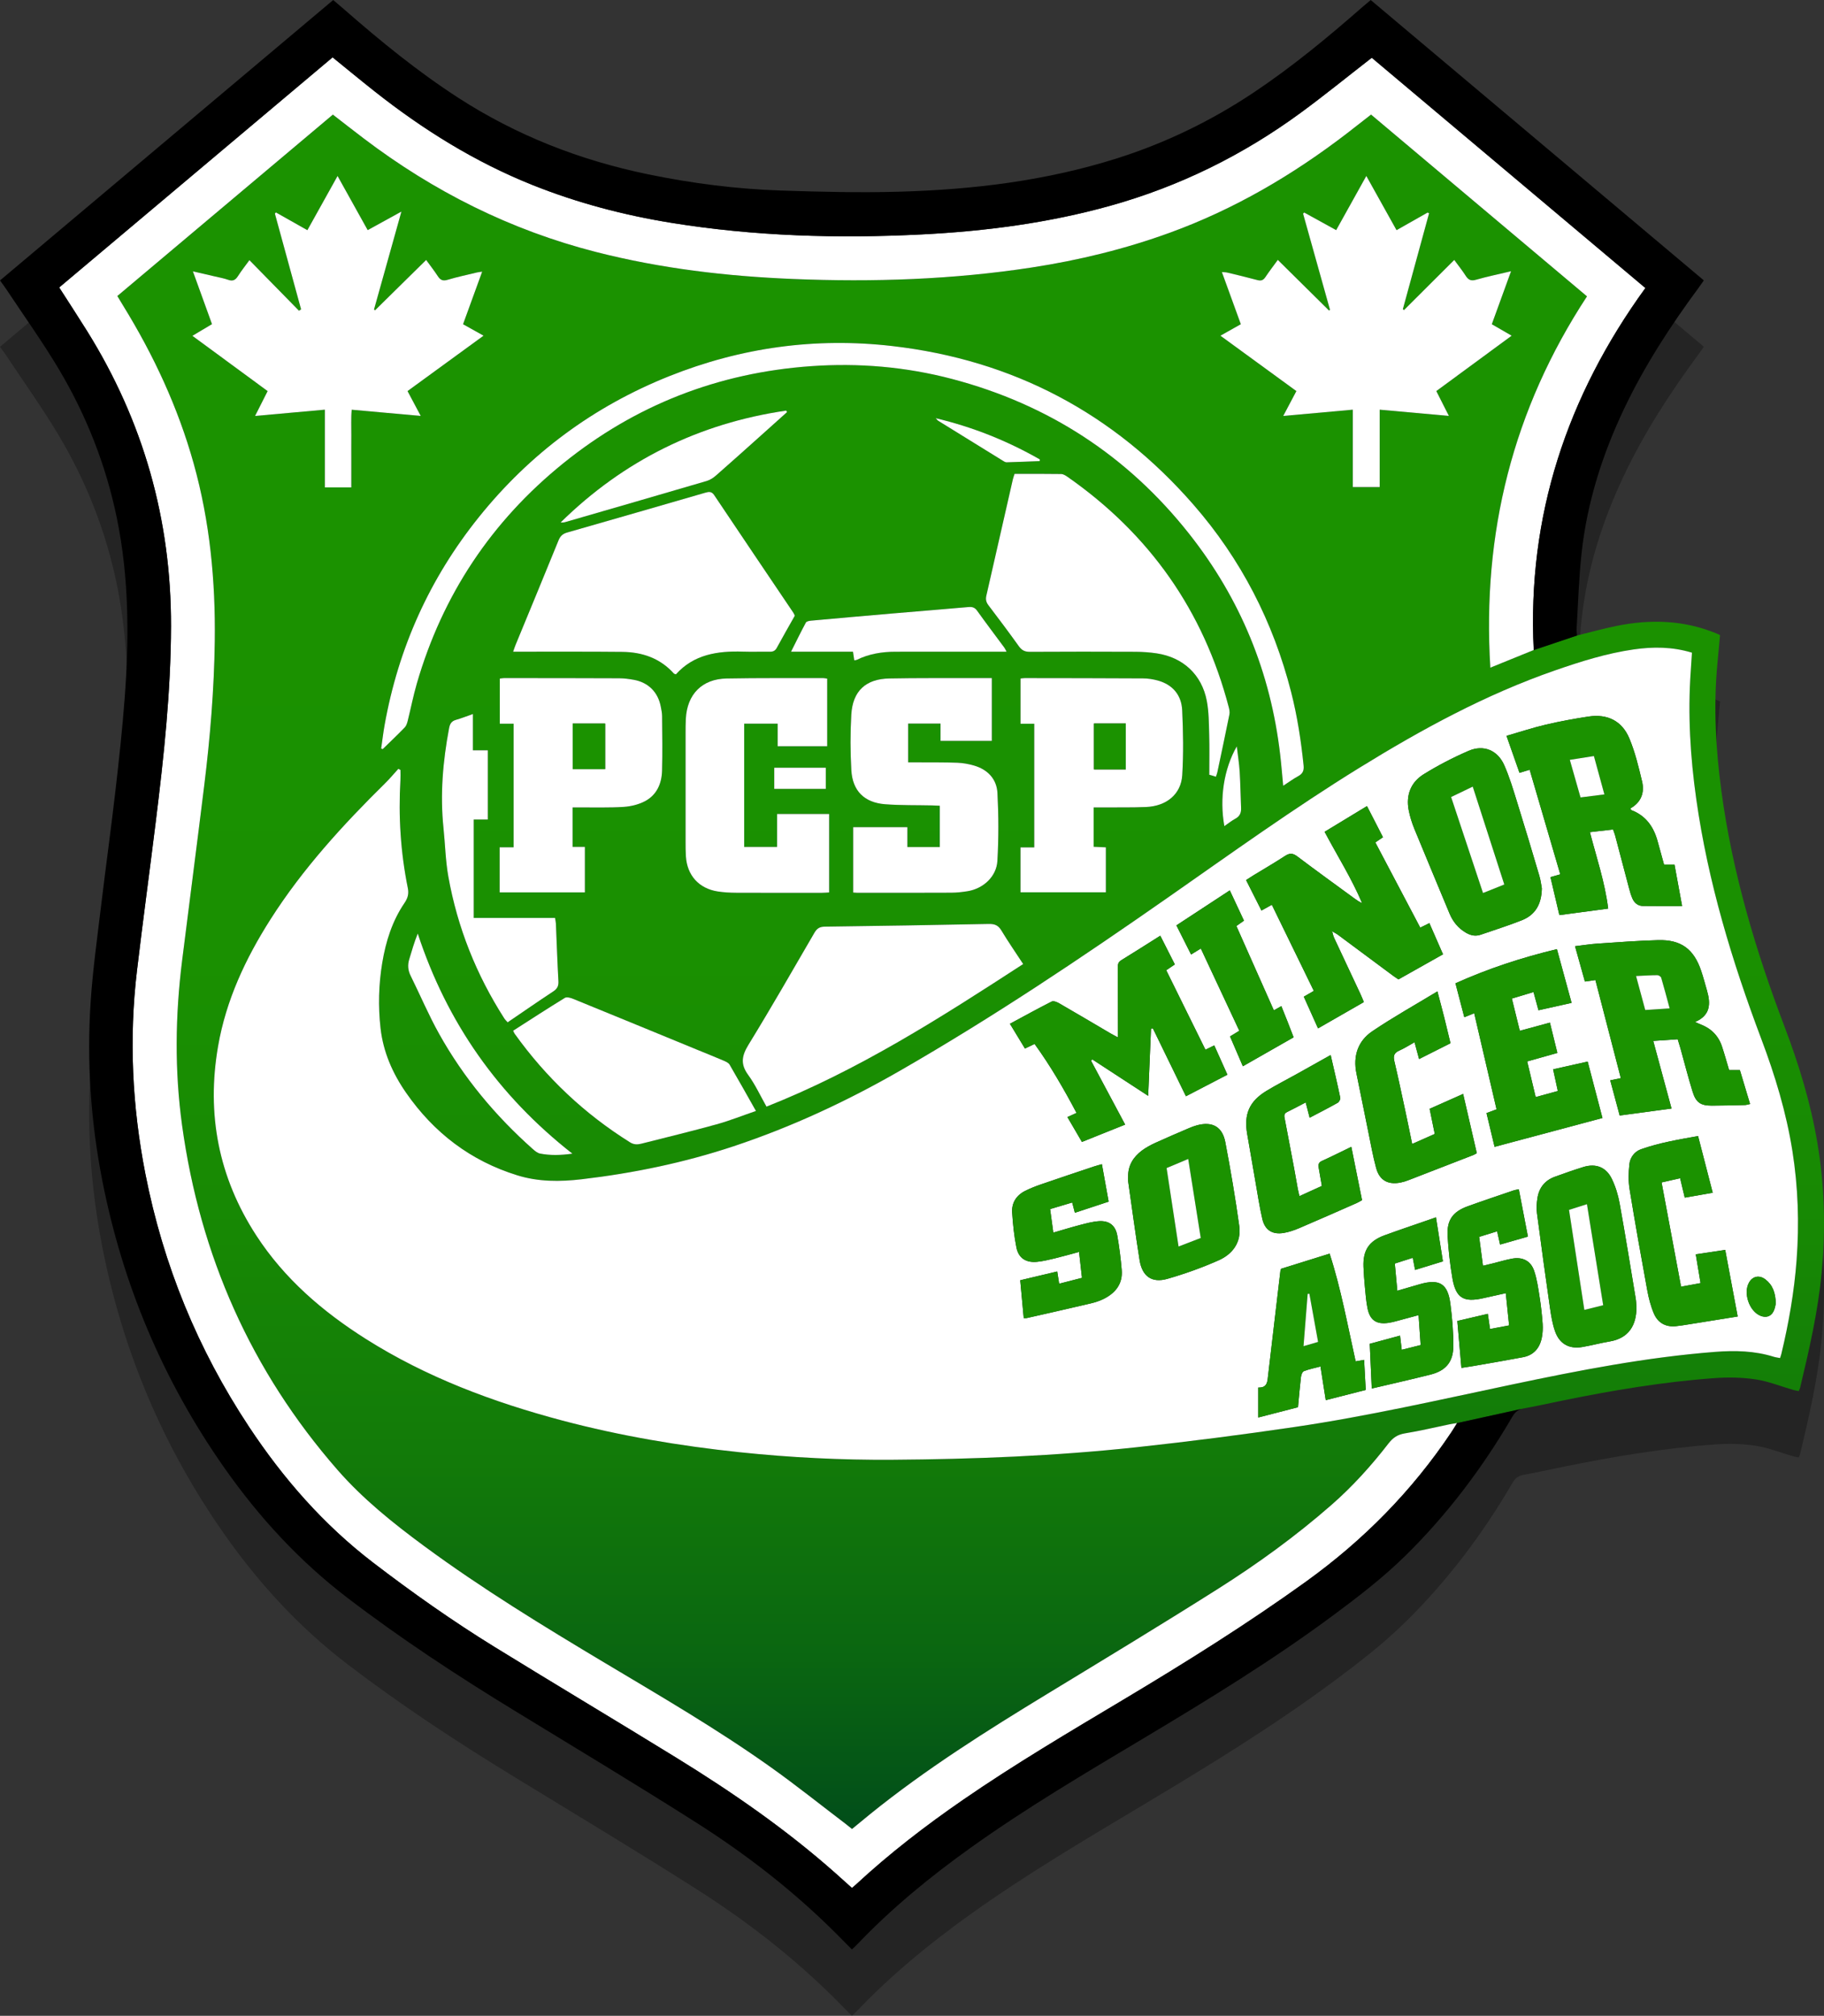
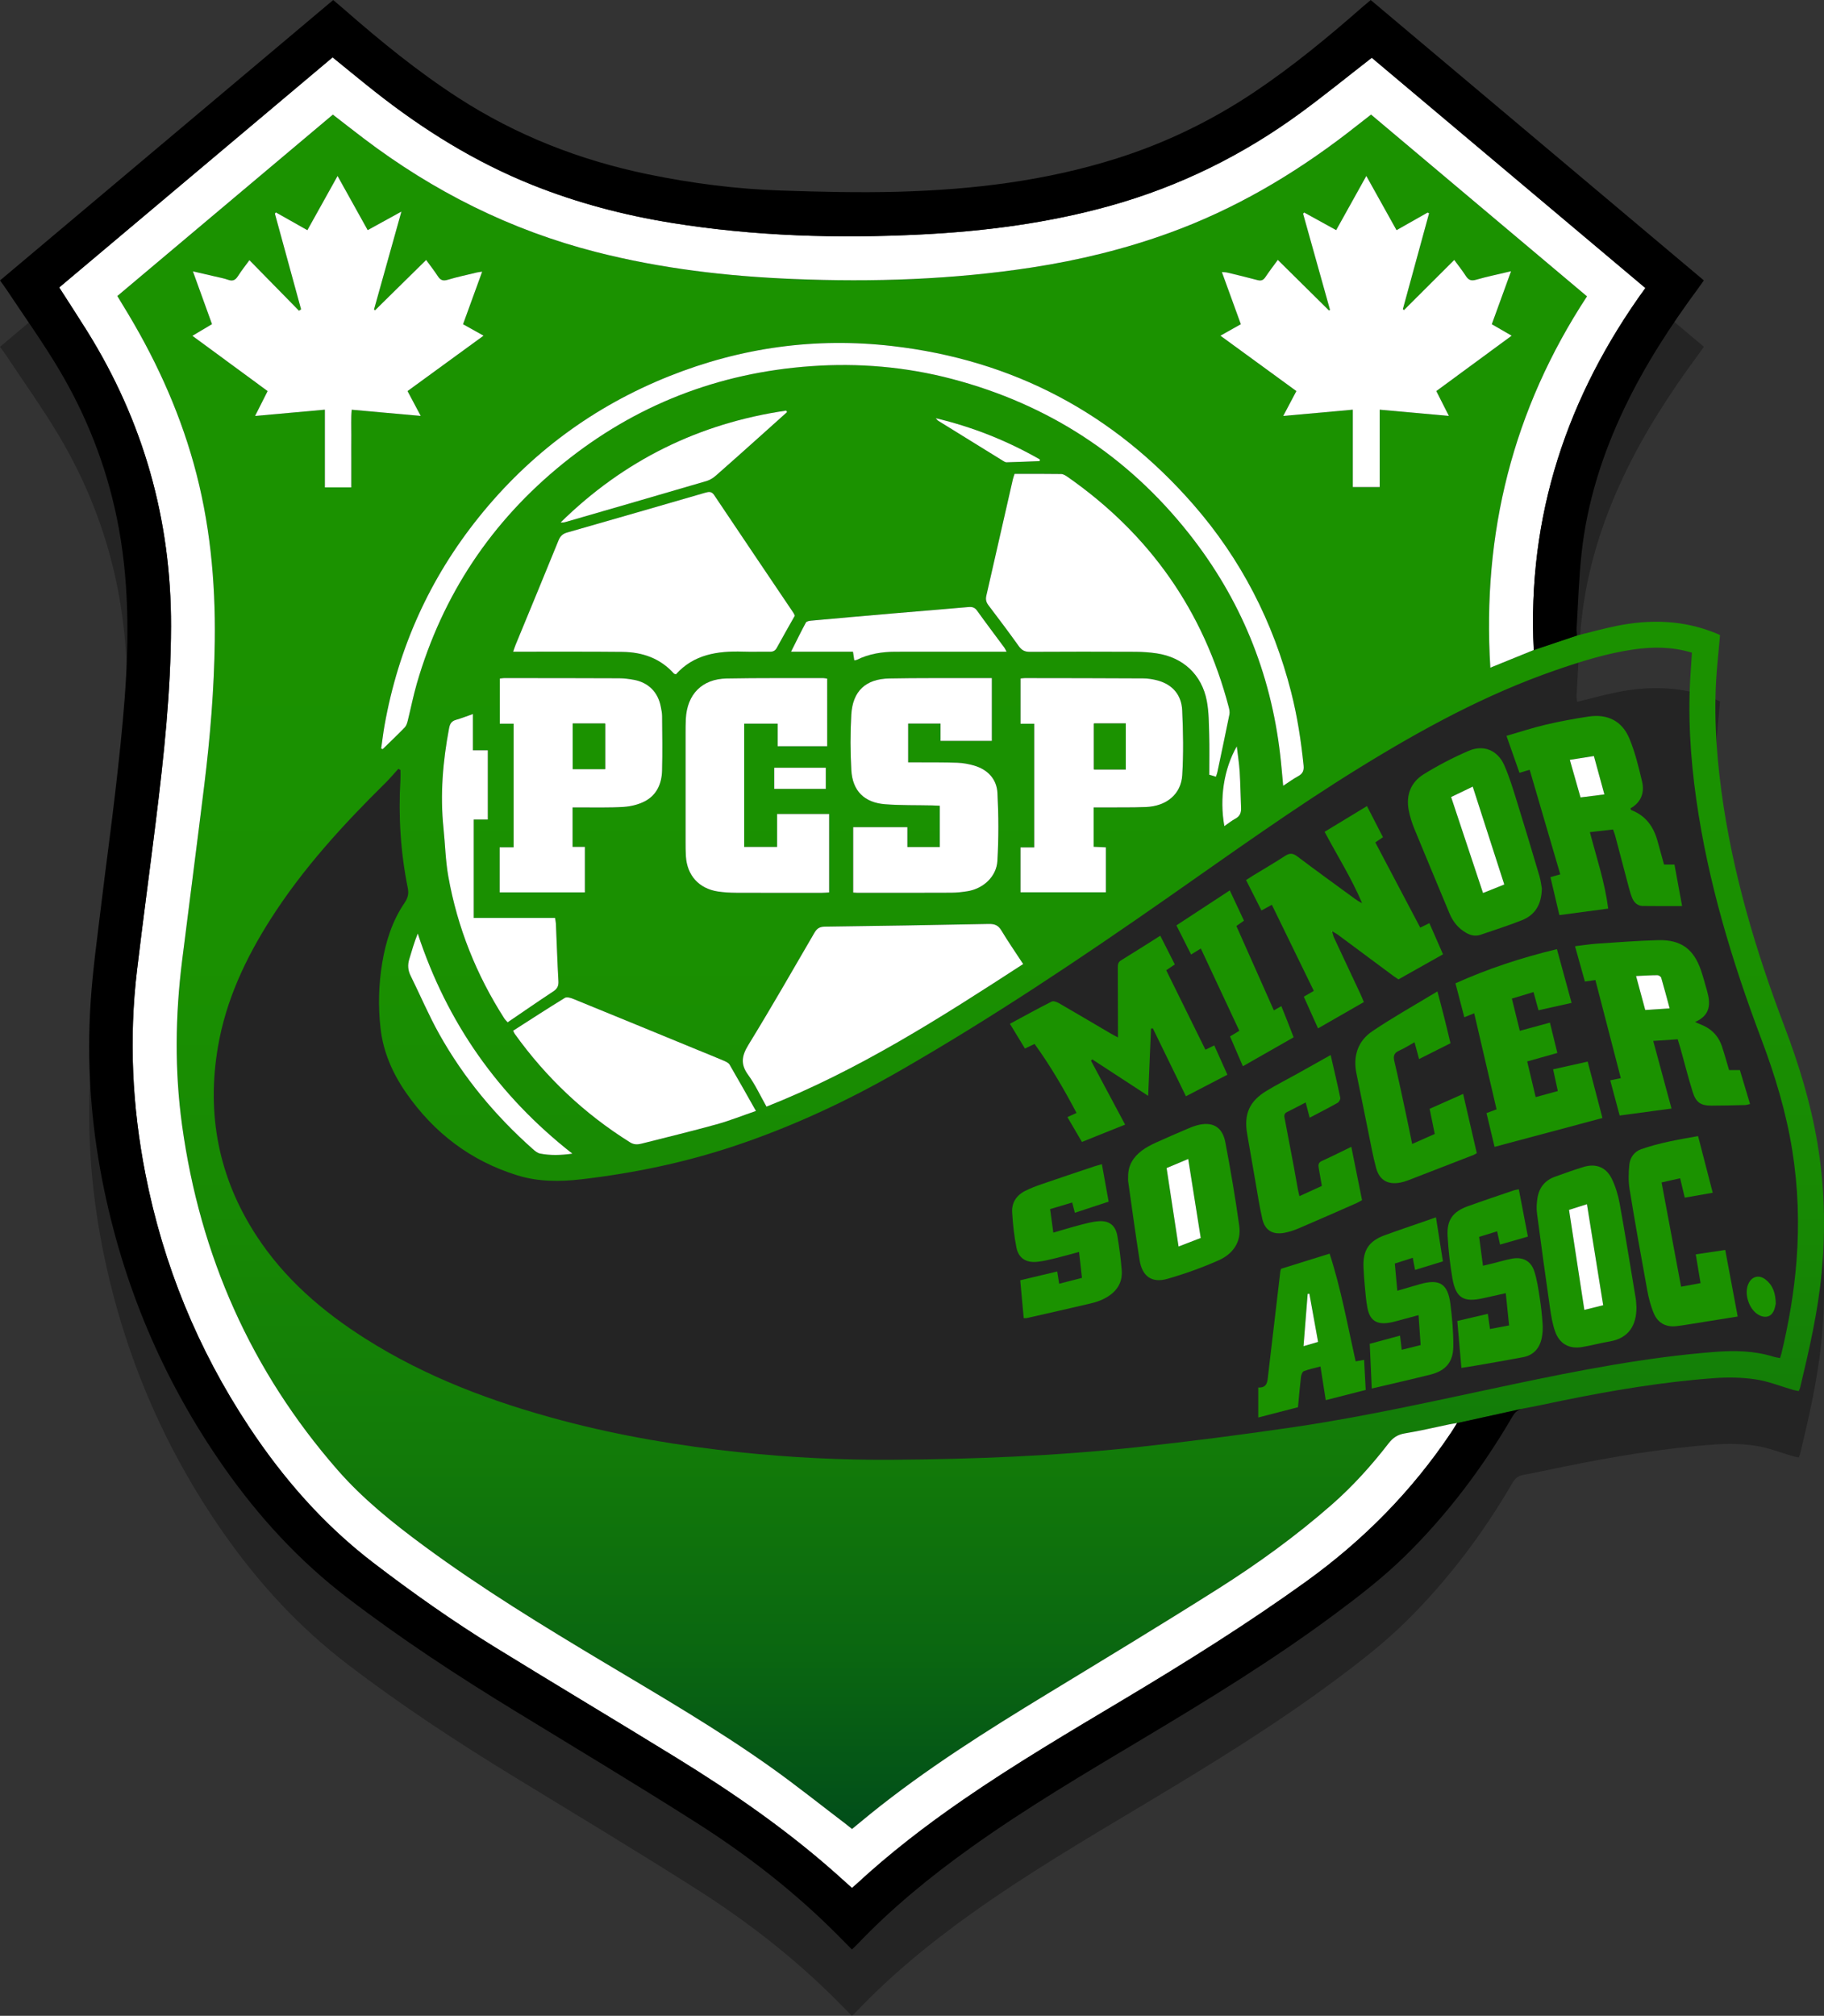
<svg xmlns="http://www.w3.org/2000/svg" version="1.1" id="Layer_1" x="0px" y="0px" width="210.339px" height="232.442px" viewBox="1176.109 1.526 210.339 232.442" enable-background="new 1176.109 1.526 210.339 232.442" xml:space="preserve">
  <rect x="1176.109" y="1.526" width="210.339" height="232.442" fill="#333333" stroke="none" />
  <g id="Layer_4">
    <path opacity="0.3" fill-rule="evenodd" clip-rule="evenodd" d="M1386.177,155.913c-0.425,4.511-1.438,8.902-2.487,13.291   c-0.026,0.107-0.084,0.207-0.155,0.379c-0.211-0.042-0.425-0.068-0.63-0.128c-1.443-0.416-2.861-0.996-4.334-1.217   c-1.557-0.234-3.174-0.264-4.747-0.148c-5.926,0.43-11.776,1.414-17.593,2.601c-1.475,0.299-2.941,0.636-4.422,0.896   c-0.622,0.109-0.98,0.408-1.293,0.943c-3.42,5.87-7.477,11.254-12.326,16.025c-2.538,2.497-5.35,4.665-8.2,6.784   c-7.054,5.239-14.537,9.817-22.069,14.321c-6.701,4.007-13.428,7.976-19.788,12.519c-4.749,3.391-9.251,7.073-13.277,11.312   c-0.151,0.159-0.32,0.303-0.506,0.479c-0.622-0.628-1.219-1.234-1.82-1.835c-4.862-4.863-10.269-9.063-16.054-12.743   c-6.945-4.419-14.004-8.659-21.028-12.952c-6.619-4.044-13.095-8.293-19.263-13.007c-5.562-4.252-10.23-9.331-14.234-15.042   c-7.043-10.043-11.707-21.105-14.055-33.139c-1.328-6.807-1.791-13.688-1.329-20.604c0.245-3.678,0.761-7.34,1.199-11.004   c0.522-4.369,1.128-8.728,1.634-13.098c0.414-3.582,0.809-7.168,1.08-10.763c0.529-6.987,0.524-13.961-0.896-20.872   c-1.26-6.12-3.523-11.858-6.715-17.206c-1.874-3.14-4.011-6.123-6.033-9.174c-0.216-0.327-0.455-0.639-0.725-1.014   c12.814-10.785,25.588-21.535,38.424-32.337c0.453,0.386,0.9,0.761,1.341,1.146c4.151,3.63,8.419,7.109,13.057,10.112   c6.729,4.357,14.062,7.22,21.896,8.836c5.071,1.046,10.197,1.706,15.368,1.876c4.512,0.148,9.034,0.259,13.545,0.135   c8.568-0.236,17.037-1.257,25.252-3.871c5.582-1.775,10.795-4.306,15.667-7.554c4.478-2.984,8.609-6.406,12.648-9.947   c0.275-0.242,0.562-0.472,0.87-0.732c12.807,10.778,25.58,21.527,38.412,32.327c-0.206,0.296-0.373,0.55-0.555,0.793   c-3.281,4.437-6.279,9.047-8.653,14.045c-2.503,5.271-4.247,10.771-4.884,16.578c-0.319,2.903-0.399,5.832-0.578,8.75   c-0.016,0.245,0.031,0.494,0.053,0.785c1.555-0.381,3.026-0.791,4.52-1.095c3.953-0.809,7.846-0.689,11.621,0.891   c0.102,0.043,0.2,0.092,0.345,0.16c-0.104,1.137-0.206,2.262-0.312,3.387c-0.454,4.892-0.182,9.761,0.471,14.616   c1.26,9.362,3.935,18.343,7.279,27.148c1.645,4.329,2.998,8.746,3.775,13.325C1386.518,145.875,1386.65,150.877,1386.177,155.913z" />
    <g>
      <linearGradient id="SVGID_1_" gradientUnits="userSpaceOnUse" x1="1288.043" y1="53.921" x2="1288.043" y2="264.26">
        <stop offset="0" style="stop-color:#1B9200" />
        <stop offset="0.276" style="stop-color:#1A9001" />
        <stop offset="0.429" style="stop-color:#178804" />
        <stop offset="0.553" style="stop-color:#127A09" />
        <stop offset="0.66" style="stop-color:#0A6611" />
        <stop offset="0.756" style="stop-color:#014D1A" />
        <stop offset="0.763" style="stop-color:#004B1B" />
      </linearGradient>
      <path fill="url(#SVGID_1_)" d="M1385.672,133.236c-0.777-4.579-2.131-8.996-3.775-13.325c-3.345-8.805-6.02-17.786-7.279-27.148    c-0.652-4.855-0.925-9.724-0.471-14.616c0.105-1.125,0.207-2.25,0.312-3.387c-0.145-0.067-0.243-0.117-0.345-0.16    c-3.775-1.58-7.668-1.699-11.621-0.891c-1.493,0.305-2.965,0.714-4.52,1.095l-4.998,1.68c-1.707,0.695-3.305,1.344-5.004,2.035    c-0.957-15.51,2.59-29.771,11.147-42.817c-8.327-7.009-16.597-13.97-24.902-20.961c-0.946,0.738-1.857,1.456-2.776,2.163    c-6.253,4.804-12.985,8.751-20.418,11.456c-5.164,1.88-10.475,3.175-15.9,4.009c-9.13,1.403-18.318,1.705-27.532,1.331    c-7.677-0.311-15.278-1.204-22.741-3.112c-9.85-2.517-18.742-6.976-26.818-13.112c-1.172-0.891-2.33-1.798-3.537-2.731    c-8.277,6.966-16.531,13.913-24.855,20.919c0.234,0.388,0.445,0.746,0.664,1.099c3.516,5.71,6.326,11.733,8.136,18.205    c1.874,6.7,2.526,13.545,2.437,20.481c-0.072,5.575-0.535,11.12-1.215,16.648c-0.828,6.734-1.709,13.461-2.551,20.193    c-0.793,6.344-0.877,12.7,0,19.036c2.073,14.981,7.941,28.271,17.916,39.696c2.934,3.359,6.391,6.126,9.963,8.763    c6.682,4.928,13.758,9.245,20.877,13.501c6.435,3.845,12.918,7.616,19.035,11.959c2.985,2.119,5.846,4.413,8.763,6.629    c0.224,0.17,0.44,0.351,0.699,0.559c0.72-0.592,1.415-1.169,2.117-1.738c6.423-5.189,13.39-9.574,20.428-13.857    c6.572-3.998,13.157-7.98,19.657-12.094c4.584-2.9,8.98-6.089,13.072-9.668c2.445-2.139,4.615-4.544,6.6-7.11    c0.498-0.644,1.037-1.014,1.865-1.149c1.734-0.281,3.447-0.693,5.171-1.05c0.217-0.046,0.438-0.072,0.868-0.143l7.67-1.689    c1.48-0.26,2.947-0.597,4.422-0.896c5.816-1.187,11.667-2.171,17.593-2.601c1.573-0.115,3.19-0.086,4.747,0.148    c1.473,0.221,2.891,0.801,4.334,1.217c0.205,0.06,0.419,0.086,0.63,0.128c0.071-0.172,0.129-0.271,0.155-0.379    c1.049-4.389,2.063-8.78,2.487-13.291C1386.65,143.225,1386.518,138.223,1385.672,133.236z M1317.016,32.898    c0.265,0.025,0.451,0.02,0.627,0.062c1.157,0.279,2.316,0.552,3.467,0.863c0.423,0.114,0.681,0.024,0.925-0.343    c0.438-0.659,0.924-1.287,1.431-1.984c1.998,1.976,3.949,3.904,5.9,5.833c0.039-0.024,0.078-0.048,0.119-0.072    c-1.035-3.697-2.07-7.394-3.105-11.091c0.041-0.044,0.084-0.088,0.125-0.133c1.193,0.657,2.387,1.313,3.691,2.031    c1.137-2.042,2.271-4.081,3.477-6.247c1.197,2.147,2.322,4.165,3.484,6.251c1.23-0.697,2.408-1.364,3.585-2.03    c0.056,0.027,0.112,0.055,0.168,0.082c-1.009,3.688-2.017,7.375-3.024,11.062c0.043,0.033,0.087,0.066,0.131,0.099    c1.909-1.903,3.818-3.806,5.795-5.778c0.468,0.639,0.929,1.209,1.32,1.824c0.303,0.474,0.604,0.627,1.188,0.46    c1.273-0.365,2.576-0.633,4.043-0.982c-0.768,2.118-1.486,4.093-2.219,6.111c0.748,0.432,1.476,0.852,2.289,1.322    c-2.954,2.17-5.807,4.266-8.689,6.385c0.475,0.938,0.92,1.815,1.451,2.866c-2.73-0.247-5.312-0.479-7.98-0.72    c0,2.976,0,5.916,0,8.925c-1.058,0-2.03,0-3.1,0c0-2.945,0-5.884,0-8.925c-2.682,0.241-5.262,0.474-8.023,0.722    c0.547-1.035,1.015-1.92,1.515-2.866c-2.899-2.114-5.779-4.215-8.757-6.386c0.818-0.46,1.549-0.872,2.354-1.325    C1318.475,36.915,1317.762,34.953,1317.016,32.898z M1253.272,44.906c8.282-3.312,16.884-4.5,25.731-3.478    c13.909,1.606,25.512,7.724,34.723,18.283c5.488,6.291,9.207,13.53,11.271,21.618c0.711,2.785,1.145,5.614,1.438,8.471    c0.061,0.593-0.109,0.947-0.628,1.228c-0.563,0.306-1.085,0.69-1.727,1.105c-0.122-1.283-0.212-2.435-0.346-3.583    c-1.097-9.484-4.587-17.995-10.505-25.48c-7.105-8.987-16.246-14.923-27.313-17.84c-5.337-1.408-10.78-1.873-16.298-1.48    c-10.689,0.759-20.231,4.473-28.553,11.195c-8.276,6.685-13.928,15.17-16.893,25.408c-0.409,1.415-0.691,2.866-1.049,4.296    c-0.068,0.267-0.16,0.569-0.342,0.756c-0.826,0.853-1.688,1.67-2.538,2.5c-0.061-0.02-0.121-0.04-0.181-0.06    c0.129-0.896,0.232-1.795,0.391-2.686c1.594-8.926,5.203-16.946,10.883-24.014C1237.227,53.819,1244.542,48.397,1253.272,44.906z     M1315.549,86.234c-0.037-1.302-0.035-2.626-0.277-3.897c-0.576-3.018-2.729-5.009-5.765-5.47    c-0.81-0.123-1.638-0.179-2.458-0.183c-4.063-0.018-8.123-0.02-12.185,0.004c-0.577,0.003-0.932-0.178-1.265-0.645    c-1.141-1.593-2.316-3.161-3.502-4.72c-0.267-0.35-0.347-0.671-0.249-1.098c1.028-4.478,2.042-8.958,3.063-13.438    c0.043-0.189,0.115-0.371,0.193-0.618c1.808,0,3.593-0.014,5.376,0.016c0.255,0.005,0.53,0.184,0.755,0.34    c9.421,6.589,15.657,15.41,18.571,26.55c0.069,0.267,0.129,0.568,0.076,0.829c-0.447,2.224-0.921,4.443-1.391,6.663    c-0.035,0.162-0.1,0.317-0.165,0.521c-0.278-0.082-0.514-0.152-0.768-0.227C1315.56,89.29,1315.594,87.76,1315.549,86.234z     M1303.633,99.233c0,1.74,0,3.432,0,5.186c-3.266,0-6.52,0-9.844,0c0-1.697,0-3.409,0-5.179c0.504,0,1.005,0,1.587,0    c0-4.776,0-9.495,0-14.259c-0.513,0-1.013,0-1.584,0c0-1.743,0-3.453,0-5.216c0.175-0.018,0.337-0.048,0.499-0.048    c4.547,0.007,9.092,0.008,13.639,0.035c0.561,0.004,1.137,0.093,1.679,0.241c1.735,0.475,2.743,1.684,2.826,3.433    c0.118,2.491,0.159,4.999,0.006,7.485c-0.135,2.203-1.821,3.578-4.185,3.673c-1.646,0.066-3.296,0.034-4.943,0.045    c-0.336,0.002-0.67,0-1.084,0c0,1.594,0,3.032,0,4.54C1302.709,99.19,1303.146,99.211,1303.633,99.233z M1232.361,88.047    c0,2.7,0,5.319,0,7.98c-0.563,0-1.063,0-1.623,0c0,3.774,0,7.507,0,11.345c3.118,0,6.226,0,9.375,0    c0.043,0.282,0.092,0.467,0.1,0.654c0.096,2.213,0.167,4.428,0.291,6.64c0.031,0.554-0.133,0.877-0.596,1.182    c-1.754,1.154-3.479,2.351-5.259,3.561c-0.14-0.16-0.283-0.288-0.384-0.444c-3.225-5.03-5.405-10.483-6.455-16.361    c-0.328-1.837-0.364-3.725-0.559-5.587c-0.402-3.877-0.073-7.709,0.645-11.523c0.096-0.507,0.279-0.813,0.787-0.958    c0.624-0.179,1.229-0.419,1.961-0.675c0,1.426,0,2.767,0,4.186C1231.266,88.047,1231.787,88.047,1232.361,88.047z     M1233.744,84.977c0-1.733,0-3.441,0-5.202c0.16-0.02,0.322-0.058,0.484-0.058c4.428,0.002,8.856,0.001,13.285,0.021    c0.563,0.002,1.131,0.077,1.688,0.178c1.672,0.304,2.785,1.421,3.104,3.084c0.07,0.362,0.151,0.729,0.154,1.094    c0.016,2.1,0.054,4.201-0.004,6.3c-0.042,1.496-0.615,2.818-1.998,3.533c-0.729,0.377-1.604,0.589-2.428,0.643    c-1.639,0.105-3.29,0.051-4.936,0.061c-0.304,0.001-0.608,0-0.957,0c0,1.562,0,3.023,0,4.549c0.478,0,0.918,0,1.418,0    c0,1.775,0,3.487,0,5.25c-3.27,0-6.518,0-9.828,0c0-1.729,0-3.437,0-5.201c0.537,0,1.037,0,1.607,0c0-4.771,0-9.488,0-14.251    C1234.822,84.977,1234.322,84.977,1233.744,84.977z M1241.518,62.931c5.319-1.518,10.633-3.055,15.945-4.596    c0.416-0.121,0.717-0.146,1.01,0.29c3.031,4.531,6.086,9.046,9.132,13.567c0.063,0.093,0.1,0.203,0.161,0.332    c-0.692,1.229-1.398,2.458-2.076,3.704c-0.192,0.353-0.441,0.459-0.822,0.452c-1.022-0.019-2.046,0.022-3.068-0.011    c-2.928-0.097-5.68,0.314-7.742,2.615c-0.131-0.047-0.199-0.05-0.23-0.085c-1.588-1.77-3.643-2.478-5.943-2.502    c-3.863-0.041-7.727-0.018-11.59-0.022c-0.307,0-0.615,0-1.011,0c0.116-0.326,0.19-0.564,0.285-0.794    c1.653-4.014,3.317-8.023,4.952-12.043C1240.722,63.338,1241.004,63.078,1241.518,62.931z M1240.759,61.77    c7.271-7.145,15.948-11.43,26.017-12.898c0.03,0.059,0.062,0.117,0.092,0.175c-1.072,0.963-2.145,1.928-3.22,2.889    c-1.651,1.476-3.298,2.959-4.966,4.417c-0.311,0.271-0.688,0.522-1.077,0.637c-5.415,1.59-10.837,3.156-16.257,4.725    C1241.164,61.768,1240.975,61.799,1240.759,61.77z M1287.779,71.525c0.439-0.039,0.733,0.037,1.008,0.42    c1.023,1.43,2.086,2.832,3.131,4.247c0.078,0.107,0.131,0.234,0.268,0.481c-2.307,0-4.461,0-6.617,0    c-2.07,0.001-4.143,0.003-6.213,0.005c-1.551,0.002-3.049,0.246-4.453,0.94c-0.068,0.034-0.158,0.028-0.281,0.048    c-0.048-0.314-0.092-0.612-0.148-0.99c-2.335,0-4.647,0-7.144,0c0.612-1.217,1.14-2.304,1.714-3.365    c0.076-0.14,0.387-0.197,0.596-0.216c3.106-0.284,6.215-0.56,9.322-0.826C1281.9,72.018,1284.841,71.787,1287.779,71.525z     M1284.01,49.748c4.32,1.03,8.275,2.621,12.013,4.757c-0.005,0.063-0.009,0.127-0.014,0.19c-1.274,0.05-2.55,0.107-3.824,0.14    c-0.152,0.004-0.317-0.112-0.46-0.199c-2.482-1.531-4.963-3.064-7.441-4.601C1284.214,49.992,1284.166,49.915,1284.01,49.748z     M1284.488,99.197c0-1.555,0-3.1,0-4.759c-0.264-0.012-0.561-0.033-0.859-0.039c-1.816-0.041-3.639,0.002-5.449-0.136    c-2.395-0.184-3.76-1.536-3.896-3.935c-0.12-2.121-0.124-4.26-0.004-6.381c0.155-2.737,1.657-4.134,4.392-4.187    c3.21-0.062,6.421-0.036,9.631-0.046c0.705-0.003,1.408,0,2.183,0c0,2.492,0,4.84,0,7.241c-1.965,0-3.882,0-5.915,0    c0-0.68,0-1.315,0-1.997c-1.297,0-2.479,0-3.736,0c0,1.461,0,2.915,0,4.475c0.424,0,0.84-0.002,1.258,0    c1.478,0.01,2.955-0.01,4.432,0.046c0.645,0.025,1.301,0.145,1.921,0.327c1.575,0.461,2.606,1.563,2.689,3.168    c0.136,2.602,0.144,5.223-0.007,7.823c-0.105,1.82-1.641,3.208-3.453,3.498c-0.615,0.099-1.242,0.167-1.862,0.17    c-3.608,0.017-7.217,0.012-10.825,0.012c-0.14,0-0.279-0.016-0.488-0.029c0-2.5,0-4.981,0-7.542c2.033,0,4.082,0,6.249,0    c0,0.747,0,1.496,0,2.291C1282.044,99.197,1283.226,99.197,1284.488,99.197z M1265.784,87.574c0-0.863,0-1.702,0-2.602    c-1.319,0-2.554,0-3.86,0c0,4.712,0,9.432,0,14.213c1.243,0,2.477,0,3.799,0c0-1.243,0-2.481,0-3.797c2.022,0,3.959,0,5.999,0    c0,3.022,0,5.997,0,9.049c-0.298,0.015-0.569,0.041-0.843,0.041c-3.295,0.002-6.589,0.009-9.883-0.006    c-0.707-0.003-1.422-0.042-2.119-0.15c-2.176-0.339-3.534-1.851-3.673-4.047c-0.036-0.566-0.038-1.136-0.038-1.703    c-0.004-4.146-0.002-8.292,0-12.439c0-0.568,0.001-1.137,0.029-1.703c0.143-2.843,1.864-4.614,4.703-4.667    c3.719-0.071,7.439-0.037,11.16-0.045c0.134,0,0.269,0.037,0.439,0.063c0,2.608,0,5.175,0,7.793    C1269.589,87.574,1267.73,87.574,1265.784,87.574z M1271.337,90.055c0,0.834,0,1.613,0,2.439c-1.991,0-3.938,0-5.944,0    c0-0.818,0-1.619,0-2.439C1267.402,90.055,1269.347,90.055,1271.337,90.055z M1242.113,134.557    c-1.381,0.192-2.558,0.215-3.723-0.011c-0.307-0.059-0.6-0.307-0.848-0.526c-4.322-3.838-7.979-8.232-10.797-13.281    c-1.214-2.172-2.186-4.479-3.291-6.712c-0.31-0.625-0.352-1.232-0.153-1.887c0.298-0.982,0.576-1.971,0.98-2.962    C1227.648,119.418,1233.533,127.833,1242.113,134.557z M1235.461,120.732c-0.066-0.09-0.104-0.2-0.18-0.353    c1.986-1.271,3.957-2.555,5.962-3.785c0.212-0.131,0.644-0.017,0.927,0.098c4.832,1.969,9.654,3.957,14.48,5.94    c0.969,0.398,1.944,0.785,2.908,1.199c0.25,0.107,0.559,0.243,0.684,0.457c1.014,1.733,1.991,3.489,3.041,5.345    c-1.582,0.543-3.053,1.13-4.571,1.55c-2.866,0.793-5.76,1.491-8.644,2.224c-0.446,0.112-0.863,0.12-1.3-0.152    C1243.501,129.962,1239.076,125.779,1235.461,120.732z M1262.38,125.468c-0.911-1.245-0.731-2.212,0.042-3.473    c2.613-4.256,5.096-8.593,7.605-12.912c0.288-0.497,0.603-0.697,1.195-0.705c6.305-0.08,12.608-0.184,18.912-0.311    c0.666-0.014,1.088,0.15,1.445,0.744c0.773,1.287,1.631,2.523,2.518,3.88c-9.52,6.188-18.998,12.254-29.599,16.442    C1263.775,127.858,1263.193,126.579,1262.38,125.468z M1318.733,87.588c0.126,1.08,0.275,2.007,0.333,2.94    c0.086,1.382,0.098,2.77,0.16,4.155c0.025,0.561-0.143,0.969-0.664,1.249c-0.416,0.225-0.79,0.53-1.264,0.855    C1316.721,93.584,1317.24,90.188,1318.733,87.588z M1198.295,40.25c0.779-0.464,1.472-0.876,2.261-1.346    c-0.717-1.981-1.433-3.959-2.202-6.088c0.937,0.216,1.727,0.396,2.514,0.582c0.525,0.124,1.062,0.218,1.566,0.398    c0.535,0.191,0.833,0.012,1.119-0.435c0.392-0.614,0.848-1.187,1.318-1.835c1.951,1.991,3.832,3.909,5.713,5.828    c0.082-0.051,0.164-0.103,0.246-0.154c-1.007-3.679-2.014-7.358-3.021-11.037c0.039-0.048,0.076-0.096,0.114-0.143    c1.181,0.667,2.362,1.334,3.631,2.05c1.141-2.049,2.267-4.07,3.482-6.252c1.186,2.13,2.304,4.14,3.474,6.244    c1.25-0.687,2.471-1.358,3.889-2.138c-1.092,3.905-2.127,7.601-3.161,11.297c0.042,0.027,0.083,0.055,0.124,0.081    c1.949-1.919,3.898-3.84,5.889-5.799c0.487,0.672,0.943,1.252,1.344,1.869c0.289,0.443,0.578,0.585,1.123,0.422    c1.112-0.333,2.252-0.573,3.383-0.847c0.156-0.038,0.318-0.051,0.611-0.095c-0.751,2.064-1.463,4.02-2.205,6.062    c0.771,0.43,1.523,0.85,2.365,1.32c-2.967,2.163-5.83,4.249-8.768,6.389c0.482,0.905,0.953,1.791,1.524,2.865    c-2.72-0.245-5.271-0.473-7.96-0.715c-0.094,0.984-0.034,1.964-0.045,2.937c-0.01,0.994-0.002,1.988-0.002,2.982    c0,0.986,0,1.974,0,3.037c-1.086,0-2.016,0-3.048,0c0-2.967,0-5.903,0-8.962c-2.693,0.242-5.274,0.474-8.05,0.724    c0.518-1.026,0.965-1.912,1.447-2.866C1204.105,44.519,1201.254,42.423,1198.295,40.25z M1383.285,146.828    c-0.274,3.663-0.903,7.264-1.76,10.83c-0.033,0.135-0.081,0.267-0.144,0.468c-0.257-0.052-0.502-0.079-0.732-0.15    c-2.208-0.69-4.468-0.742-6.748-0.565c-7.916,0.612-15.685,2.13-23.438,3.764c-8.329,1.756-16.634,3.657-25.061,4.898    c-6.065,0.893-12.149,1.677-18.243,2.336c-9.355,1.011-18.754,1.38-28.16,1.443c-5.883,0.039-11.755-0.252-17.609-0.87    c-6.899-0.729-13.723-1.874-20.43-3.65c-7.992-2.12-15.684-4.988-22.705-9.438c-4.968-3.148-9.36-6.929-12.597-11.909    c-4.347-6.688-5.762-13.987-4.402-21.826c0.922-5.318,3.166-10.103,6.04-14.617c3.715-5.837,8.355-10.898,13.26-15.736    c0.523-0.517,0.995-1.085,1.49-1.628c0.081,0.044,0.16,0.089,0.24,0.134c0,0.39,0.02,0.78-0.003,1.168    c-0.244,4.189,0.021,8.345,0.854,12.459c0.134,0.663-0.007,1.157-0.39,1.719c-1.412,2.077-2.148,4.426-2.559,6.886    c-0.418,2.509-0.482,5.034-0.197,7.556c0.31,2.738,1.393,5.202,2.953,7.446c3.201,4.603,7.432,7.84,12.818,9.508    c2.438,0.756,4.914,0.747,7.422,0.454c5.967-0.698,11.818-1.91,17.521-3.806c6.705-2.229,13.078-5.199,19.193-8.715    c10.644-6.12,20.836-12.942,30.895-19.969c7.287-5.09,14.504-10.282,22.072-14.954c7.188-4.437,14.582-8.467,22.596-11.244    c2.951-1.022,5.93-1.958,9.032-2.406c2.234-0.321,4.462-0.318,6.724,0.373c-0.047,0.729-0.088,1.428-0.138,2.126    c-0.354,4.953-0.056,9.878,0.64,14.784c1.35,9.52,4.113,18.653,7.494,27.624c1.584,4.2,2.885,8.486,3.588,12.935    C1383.463,138.429,1383.602,142.617,1383.285,146.828z" />
-       <path fill="#FFFFFF" d="M1379.215,121.321c-3.381-8.971-6.145-18.104-7.494-27.624c-0.695-4.906-0.993-9.832-0.64-14.784    c0.05-0.698,0.091-1.397,0.138-2.126c-2.262-0.691-4.489-0.694-6.724-0.373c-3.103,0.447-6.081,1.383-9.032,2.406    c-8.014,2.776-15.407,6.807-22.596,11.244c-7.568,4.672-14.785,9.864-22.072,14.954c-10.059,7.026-20.251,13.849-30.895,19.969    c-6.115,3.516-12.488,6.485-19.193,8.715c-5.703,1.896-11.555,3.107-17.521,3.806c-2.508,0.293-4.984,0.302-7.422-0.454    c-5.387-1.668-9.617-4.905-12.818-9.508c-1.561-2.244-2.644-4.708-2.953-7.446c-0.285-2.521-0.221-5.046,0.197-7.556    c0.41-2.46,1.146-4.809,2.559-6.886c0.383-0.563,0.523-1.057,0.39-1.719c-0.832-4.114-1.098-8.27-0.854-12.459    c0.022-0.389,0.003-0.779,0.003-1.168c-0.08-0.045-0.159-0.089-0.24-0.134c-0.495,0.543-0.967,1.112-1.49,1.628    c-4.904,4.838-9.545,9.899-13.26,15.736c-2.874,4.515-5.118,9.299-6.04,14.617c-1.359,7.839,0.056,15.139,4.402,21.826    c3.236,4.98,7.629,8.761,12.597,11.909c7.021,4.449,14.713,7.317,22.705,9.438c6.707,1.776,13.53,2.922,20.43,3.65    c5.854,0.618,11.727,0.909,17.609,0.87c9.406-0.063,18.805-0.433,28.16-1.443c6.094-0.659,12.178-1.443,18.243-2.336    c8.427-1.241,16.731-3.143,25.061-4.898c7.753-1.634,15.521-3.151,23.438-3.764c2.28-0.177,4.54-0.125,6.748,0.565    c0.23,0.071,0.476,0.099,0.732,0.15c0.063-0.201,0.11-0.333,0.144-0.468c0.856-3.566,1.485-7.167,1.76-10.83    c0.316-4.211,0.178-8.399-0.482-12.572C1382.1,129.808,1380.799,125.521,1379.215,121.321z M1354.375,85.085    c1.627-0.382,3.276-0.686,4.93-0.934c2.17-0.326,3.854,0.502,4.699,2.527c0.66,1.582,1.066,3.281,1.465,4.958    c0.31,1.304-0.122,2.421-1.34,3.102c0.05,0.114,0.059,0.187,0.091,0.2c1.692,0.641,2.597,1.939,3.049,3.624    c0.234,0.872,0.479,1.74,0.733,2.656c0.389,0,0.748,0,1.205,0c0.29,1.585,0.574,3.13,0.879,4.784    c-1.594,0-3.064,0.015-4.534-0.008c-0.558-0.008-0.965-0.345-1.188-0.843c-0.172-0.385-0.289-0.798-0.398-1.208    c-0.541-2.027-1.068-4.058-1.606-6.086c-0.057-0.213-0.146-0.418-0.239-0.683c-0.864,0.1-1.701,0.196-2.668,0.308    c0.767,2.951,1.733,5.786,2.107,8.815c-1.885,0.25-3.729,0.496-5.627,0.749c-0.35-1.485-0.685-2.909-1.029-4.378    c0.365-0.104,0.684-0.194,1.133-0.321c-1.176-4.017-2.349-8.022-3.53-12.06c-0.421,0.126-0.764,0.229-1.173,0.354    c-0.496-1.413-0.98-2.788-1.498-4.263C1351.386,85.93,1352.864,85.439,1354.375,85.085z M1351.369,120.388    c1.182-0.321,2.291-0.623,3.473-0.943c0.29,1.18,0.564,2.298,0.858,3.495c-1.183,0.333-2.29,0.645-3.479,0.98    c0.328,1.382,0.645,2.713,0.979,4.112c0.899-0.247,1.705-0.469,2.553-0.701c-0.188-0.866-0.359-1.654-0.543-2.502    c1.352-0.303,2.615-0.585,3.986-0.892c0.572,2.187,1.135,4.337,1.703,6.507c-4.133,1.104-8.231,2.2-12.439,3.325    c-0.305-1.269-0.615-2.57-0.932-3.891c0.418-0.157,0.73-0.273,1.16-0.435c-0.854-3.667-1.704-7.322-2.578-11.078    c-0.447,0.179-0.756,0.302-1.141,0.456c-0.344-1.316-0.669-2.567-1.02-3.91c3.759-1.69,7.613-2.958,11.701-3.94    c0.563,2.063,1.118,4.097,1.691,6.198c-1.309,0.291-2.538,0.565-3.818,0.85c-0.196-0.72-0.366-1.343-0.573-2.1    c-0.819,0.247-1.612,0.485-2.497,0.75C1350.762,117.922,1351.057,119.117,1351.369,120.388z M1336.9,123.882    c0.449,1.905,0.853,3.82,1.264,5.734c0.268,1.242,0.518,2.485,0.793,3.822c0.909-0.403,1.73-0.768,2.604-1.155    c-0.195-0.962-0.381-1.873-0.59-2.898c1.239-0.551,2.499-1.111,3.863-1.718c0.537,2.325,1.052,4.561,1.576,6.831    c-0.137,0.075-0.246,0.155-0.371,0.204c-2.512,0.977-5.023,1.953-7.537,2.923c-0.29,0.11-0.592,0.205-0.896,0.264    c-1.434,0.276-2.413-0.254-2.8-1.665c-0.381-1.392-0.627-2.822-0.919-4.237c-0.457-2.224-0.894-4.451-1.354-6.674    c-0.416-2.018,0.166-3.751,1.832-4.876c2.391-1.616,4.922-3.027,7.504-4.593c0.291,1.11,0.547,2.057,0.786,3.007    c0.241,0.959,0.468,1.923,0.722,2.972c-1.198,0.604-2.371,1.194-3.624,1.824c-0.187-0.692-0.345-1.28-0.522-1.938    c-0.641,0.354-1.188,0.709-1.777,0.969C1336.873,122.934,1336.76,123.285,1336.9,123.882z M1340.276,90.812    c1.655-1.028,3.405-1.933,5.192-2.706c1.721-0.744,3.339-0.072,4.1,1.641c0.607,1.365,1.035,2.813,1.48,4.244    c0.885,2.84,1.735,5.69,2.579,8.542c0.159,0.539,0.22,1.107,0.282,1.428c-0.033,1.894-0.799,3.084-2.319,3.686    c-1.552,0.614-3.15,1.115-4.729,1.661c-0.605,0.209-1.158,0.089-1.705-0.23c-0.895-0.523-1.5-1.268-1.895-2.22    c-1.342-3.246-2.712-6.48-4.041-9.731c-0.289-0.703-0.521-1.442-0.665-2.187C1338.223,93.206,1338.806,91.725,1340.276,90.812z     M1320.66,102.46c1.211-0.74,2.441-1.45,3.629-2.228c0.527-0.345,0.896-0.348,1.414,0.044c2.176,1.644,4.388,3.238,6.587,4.848    c0.273,0.201,0.554,0.392,0.894,0.546c-1.195-2.832-2.834-5.427-4.324-8.227c1.615-0.98,3.223-1.955,4.887-2.965    c0.635,1.236,1.228,2.391,1.844,3.591c-0.313,0.212-0.609,0.414-0.881,0.598c1.729,3.28,3.442,6.532,5.179,9.825    c0.293-0.144,0.616-0.303,1.054-0.518c0.523,1.197,1.039,2.375,1.571,3.595c-1.731,0.976-3.407,1.918-5.137,2.892    c-0.185-0.125-0.397-0.258-0.599-0.406c-2.12-1.575-4.236-3.154-6.359-4.725c-0.215-0.158-0.459-0.278-0.69-0.413    c0.07,0.253,0.117,0.517,0.227,0.752c1.005,2.161,2.024,4.316,3.035,6.475c0.13,0.276,0.239,0.563,0.396,0.932    c-1.754,1.006-3.469,1.991-5.285,3.033c-0.563-1.255-1.09-2.427-1.641-3.653c0.382-0.221,0.74-0.429,1.156-0.669    c-1.613-3.31-3.214-6.592-4.841-9.93c-0.421,0.233-0.784,0.434-1.196,0.662c-0.59-1.167-1.165-2.303-1.775-3.512    C1320.1,102.817,1320.377,102.633,1320.66,102.46z M1303.412,151.287c-0.477,0.241-1,0.412-1.521,0.534    c-2.455,0.58-4.918,1.133-7.377,1.69c-0.078,0.02-0.164,0.004-0.353,0.004c-0.132-1.43-0.263-2.853-0.401-4.363    c1.432-0.34,2.822-0.67,4.266-1.013c0.077,0.493,0.141,0.903,0.222,1.413c0.884-0.227,1.722-0.441,2.631-0.676    c-0.112-1.003-0.22-1.948-0.336-2.99c-0.99,0.266-1.903,0.526-2.825,0.75c-0.66,0.159-1.328,0.319-2.002,0.389    c-1.28,0.132-2.149-0.413-2.396-1.652c-0.265-1.329-0.41-2.691-0.492-4.047c-0.068-1.113,0.496-1.973,1.497-2.477    c0.604-0.304,1.243-0.551,1.884-0.771c2.01-0.693,4.027-1.363,6.041-2.04c0.265-0.088,0.535-0.156,0.926-0.27    c0.267,1.477,0.513,2.839,0.779,4.319c-1.284,0.423-2.557,0.843-3.895,1.284c-0.105-0.408-0.189-0.728-0.309-1.183    c-0.832,0.248-1.652,0.492-2.545,0.759c0.124,0.907,0.24,1.761,0.369,2.712c1.107-0.318,2.102-0.627,3.109-0.888    c0.71-0.184,1.433-0.383,2.158-0.43c1.177-0.075,1.902,0.49,2.109,1.656c0.232,1.312,0.398,2.638,0.51,3.964    C1305.596,149.545,1304.762,150.604,1303.412,151.287z M1300.875,133.202c-0.574-0.984-1.112-1.905-1.674-2.865    c0.369-0.167,0.67-0.304,1.052-0.479c-1.456-2.761-2.999-5.415-4.837-7.955c-0.352,0.167-0.676,0.321-1.112,0.529    c-0.567-0.934-1.13-1.86-1.732-2.853c1.665-0.896,3.226-1.76,4.817-2.564c0.199-0.101,0.594,0.05,0.836,0.189    c1.992,1.148,3.969,2.322,5.949,3.485c0.238,0.14,0.486,0.263,0.857,0.463c0-0.432,0-0.731,0-1.032    c-0.006-2.328-0.012-4.657-0.019-6.985c-0.001-0.346,0.009-0.647,0.374-0.871c1.494-0.915,2.971-1.861,4.525-2.841    c0.573,1.131,1.12,2.21,1.678,3.313c-0.356,0.239-0.68,0.457-0.994,0.667c1.51,3.058,3,6.08,4.523,9.167    c0.311-0.152,0.627-0.308,1.018-0.499c0.492,1.1,0.975,2.176,1.514,3.38c-1.621,0.842-3.17,1.648-4.781,2.485    c-1.291-2.649-2.553-5.239-3.814-7.829c-0.071,0.008-0.143,0.016-0.213,0.023c-0.108,2.541-0.215,5.082-0.328,7.758    c-2.216-1.445-4.331-2.825-6.446-4.204c-0.05,0.049-0.099,0.098-0.147,0.146c1.299,2.433,2.598,4.865,3.938,7.374    C1304.182,131.876,1302.561,132.526,1300.875,133.202z M1316.646,146.85c-1.912,0.849-3.9,1.562-5.91,2.138    c-1.803,0.517-2.916-0.288-3.213-2.153c-0.479-3.027-0.887-6.066-1.32-9.101c-0.023-0.168-0.002-0.341-0.002-0.511    c-0.021-1.3,0.596-2.287,1.601-3.034c0.474-0.352,1.009-0.636,1.548-0.883c1.264-0.579,2.543-1.122,3.822-1.671    c0.312-0.135,0.632-0.259,0.959-0.347c1.771-0.476,2.937,0.146,3.28,1.953c0.609,3.204,1.159,6.424,1.606,9.654    C1319.274,144.751,1318.271,146.129,1316.646,146.85z M1317.953,121.037c0.332-0.202,0.64-0.389,1.071-0.651    c-1.47-3.141-2.938-6.283-4.438-9.486c-0.435,0.267-0.737,0.454-1.124,0.691c-0.562-1.113-1.104-2.19-1.693-3.36    c2.023-1.326,4.031-2.643,6.156-4.035c0.559,1.193,1.09,2.329,1.634,3.492c-0.333,0.234-0.604,0.425-0.874,0.616    c1.436,3.232,2.861,6.44,4.321,9.727c0.31-0.175,0.528-0.299,0.863-0.487c0.246,0.613,0.485,1.199,0.716,1.788    c0.228,0.577,0.448,1.157,0.699,1.809c-1.938,1.105-3.851,2.196-5.852,3.337C1318.928,123.303,1318.451,122.195,1317.953,121.037z     M1319.93,132.282c-0.395-2.276,0.247-3.764,2.227-4.965c1.139-0.691,2.33-1.297,3.496-1.947c1.262-0.703,2.521-1.412,3.906-2.188    c0.396,1.732,0.775,3.329,1.109,4.935c0.035,0.17-0.144,0.486-0.311,0.581c-1.033,0.582-2.092,1.119-3.221,1.714    c-0.157-0.606-0.295-1.139-0.457-1.762c-0.756,0.392-1.449,0.764-2.156,1.111c-0.434,0.213-0.301,0.555-0.24,0.88    c0.346,1.839,0.699,3.679,1.045,5.519c0.152,0.808,0.287,1.621,0.436,2.43c0.05,0.271,0.119,0.539,0.193,0.865    c0.898-0.409,1.717-0.783,2.586-1.179c-0.125-0.713-0.242-1.379-0.357-2.043c-0.061-0.352-0.072-0.642,0.352-0.833    c1.109-0.5,2.196-1.05,3.403-1.634c0.419,2.082,0.823,4.097,1.236,6.15c-0.233,0.128-0.418,0.247-0.616,0.334    c-2.208,0.971-4.412,1.947-6.631,2.893c-0.568,0.242-1.171,0.45-1.777,0.552c-1.315,0.219-2.176-0.317-2.476-1.61    c-0.333-1.436-0.547-2.897-0.803-4.351C1320.555,135.918,1320.246,134.1,1319.93,132.282z M1328.992,162.98    c-0.201-1.286-0.396-2.524-0.609-3.882c-0.689,0.184-1.325,0.307-1.916,0.539c-0.178,0.069-0.306,0.44-0.336,0.688    c-0.133,1.124-0.225,2.253-0.341,3.47c-1.515,0.392-3.013,0.778-4.581,1.184c0-1.17,0-2.282,0-3.456    c1.086,0.053,1.057-0.746,1.139-1.438c0.477-3.996,0.941-7.994,1.412-11.991c0.006-0.054,0.032-0.106,0.082-0.264    c1.84-0.574,3.676-1.146,5.596-1.745c1.317,4.059,2.063,8.23,3.002,12.421c0.328-0.056,0.619-0.106,0.977-0.169    c0.063,1.161,0.123,2.282,0.186,3.467C1332.072,162.193,1330.6,162.57,1328.992,162.98z M1341.098,160.023    c-2.223,0.563-4.459,1.062-6.802,1.614c-0.079-1.76-0.153-3.422-0.231-5.155c1.176-0.318,2.283-0.618,3.494-0.946    c0.071,0.587,0.131,1.079,0.197,1.635c0.721-0.18,1.402-0.351,2.179-0.545c-0.079-1.129-0.157-2.241-0.241-3.451    c-0.664,0.18-1.23,0.336-1.799,0.484c-0.549,0.142-1.093,0.32-1.65,0.404c-1.417,0.212-2.165-0.299-2.443-1.704    c-0.159-0.805-0.219-1.629-0.298-2.447c-0.072-0.763-0.13-1.529-0.16-2.295c-0.074-1.916,0.62-2.98,2.423-3.645    c1.57-0.577,3.157-1.105,4.736-1.656c0.346-0.12,0.689-0.241,1.199-0.419c0.273,1.731,0.534,3.385,0.801,5.079    c-1.116,0.343-2.135,0.655-3.21,0.985c-0.091-0.475-0.171-0.887-0.269-1.397c-0.684,0.22-1.338,0.429-2.068,0.662    c0.098,1.054,0.189,2.054,0.289,3.136c0.934-0.271,1.771-0.519,2.611-0.758c2.254-0.64,3.21-0.062,3.51,2.278    c0.208,1.629,0.353,3.28,0.336,4.92C1343.682,158.592,1342.813,159.588,1341.098,160.023z M1353.904,155.789    c-0.238,1.188-0.932,2.003-2.158,2.236c-1.866,0.354-3.74,0.67-5.611,0.998c-0.465,0.082-0.934,0.148-1.499,0.236    c-0.16-1.836-0.312-3.578-0.472-5.412c1.186-0.276,2.329-0.544,3.518-0.822c0.087,0.603,0.162,1.129,0.252,1.75    c0.728-0.138,1.408-0.265,2.201-0.414c-0.125-1.227-0.25-2.419-0.383-3.717c-0.918,0.204-1.764,0.39-2.609,0.58    c-2.254,0.506-3.148-0.021-3.541-2.278c-0.279-1.618-0.465-3.262-0.558-4.901c-0.104-1.829,0.6-2.8,2.321-3.422    c1.76-0.637,3.535-1.229,5.306-1.834c0.153-0.053,0.318-0.069,0.585-0.127c0.352,1.826,0.691,3.596,1.049,5.457    c-1.102,0.315-2.123,0.608-3.212,0.92c-0.117-0.527-0.224-1.008-0.339-1.529c-0.705,0.218-1.347,0.416-2.072,0.64    c0.146,1.104,0.285,2.16,0.439,3.331c0.438-0.105,0.811-0.192,1.184-0.284c0.714-0.179,1.422-0.395,2.145-0.531    c1.225-0.232,2.18,0.23,2.576,1.408c0.33,0.982,0.473,2.036,0.635,3.067c0.158,1.009,0.268,2.026,0.341,3.045    C1354.038,154.717,1354.009,155.269,1353.904,155.789z M1361.731,156.212c-1.062,0.177-2.104,0.462-3.165,0.642    c-1.51,0.254-2.627-0.363-3.135-1.821c-0.297-0.847-0.446-1.755-0.575-2.648c-0.525-3.647-1.028-7.3-1.507-10.954    c-0.076-0.58-0.037-1.193,0.057-1.774c0.188-1.183,0.863-2.021,2.002-2.436c1.092-0.396,2.188-0.785,3.297-1.127    c1.432-0.439,2.621,0.011,3.277,1.373c0.426,0.88,0.723,1.854,0.897,2.817c0.66,3.653,1.249,7.321,1.857,10.983    c0.056,0.335,0.056,0.679,0.082,1.018C1364.826,154.303,1363.962,155.838,1361.731,156.212z M1370.794,154.246    c-0.476,0.076-0.952,0.154-1.431,0.202c-1.191,0.12-2.082-0.399-2.535-1.463c-0.361-0.85-0.598-1.771-0.764-2.683    c-0.711-3.876-1.403-7.757-2.035-11.646c-0.152-0.934-0.127-1.919-0.027-2.863c0.082-0.79,0.58-1.479,1.344-1.747    c2.086-0.736,4.264-1.108,6.58-1.521c0.575,2.226,1.119,4.327,1.689,6.536c-1.143,0.199-2.159,0.378-3.225,0.565    c-0.184-0.77-0.347-1.451-0.533-2.237c-0.729,0.166-1.425,0.323-2.139,0.483c0.754,4.036,1.492,7.98,2.247,12.022    c0.754-0.139,1.46-0.268,2.247-0.413c-0.191-1.141-0.365-2.191-0.553-3.316c1.137-0.17,2.215-0.333,3.397-0.511    c0.487,2.602,0.958,5.119,1.438,7.677C1374.535,153.647,1372.664,153.948,1370.794,154.246z M1373.496,129.016    c-1.266,0.002-1.811-0.355-2.195-1.594c-0.514-1.651-0.937-3.331-1.402-4.998c-0.09-0.326-0.195-0.648-0.32-1.061    c-0.901,0.062-1.792,0.122-2.822,0.192c0.709,2.617,1.395,5.153,2.109,7.796c-2.014,0.271-3.946,0.531-5.98,0.805    c-0.361-1.348-0.716-2.672-1.088-4.059c0.428-0.087,0.775-0.157,1.221-0.249c-0.982-3.79-1.953-7.537-2.932-11.313    c-0.432,0.063-0.764,0.109-1.21,0.174c-0.37-1.326-0.74-2.649-1.139-4.075c0.924-0.109,1.76-0.245,2.601-0.301    c2.324-0.156,4.648-0.335,6.975-0.398c2.646-0.071,4.121,1.023,4.967,3.53c0.254,0.752,0.454,1.522,0.674,2.285    c0.43,1.494,0.43,2.844-1.374,3.619c0.296,0.133,0.464,0.217,0.638,0.282c1.215,0.465,2.053,1.304,2.463,2.537    c0.295,0.885,0.541,1.785,0.823,2.729c0.411,0,0.799,0,1.245,0c0.393,1.311,0.773,2.58,1.173,3.91    c-0.224,0.047-0.405,0.114-0.589,0.118C1376.053,128.979,1374.775,129.014,1373.496,129.016z M1380.637,152.72    c-0.301,0.613-0.865,0.788-1.504,0.534c-1.302-0.517-2.029-2.63-1.324-3.85c0.416-0.723,1.184-0.883,1.881-0.35    c0.85,0.65,1.174,1.563,1.198,2.804C1380.841,152.025,1380.795,152.4,1380.637,152.72z" />
      <path fill="#FFFFFF" d="M1365.85,34.737c-10.611-8.929-21.117-17.771-31.551-26.552c-2.787,2.165-5.432,4.317-8.178,6.331    c-6.678,4.898-13.994,8.506-21.989,10.737c-7.123,1.988-14.399,2.937-21.759,3.307c-9.642,0.485-19.256,0.208-28.805-1.333    c-5.506-0.888-10.872-2.298-16.06-4.373c-6.621-2.649-12.601-6.375-18.177-10.778c-1.624-1.281-3.217-2.602-4.867-3.938    c-10.507,8.844-21,17.674-31.527,26.534c1.1,1.717,2.157,3.331,3.178,4.966c6.514,10.43,9.743,21.793,9.715,34.092    c-0.017,7.544-0.827,15.024-1.752,22.495c-0.71,5.748-1.493,11.487-2.175,17.238c-0.931,7.849-0.548,15.659,0.968,23.406    c2.057,10.516,6.045,20.256,11.962,29.193c3.948,5.963,8.599,11.282,14.304,15.651c4.514,3.457,9.153,6.731,13.99,9.715    c6.959,4.29,13.982,8.478,20.943,12.764c6.465,3.98,12.701,8.287,18.393,13.34c0.63,0.559,1.255,1.125,1.891,1.696    c0.185-0.157,0.318-0.264,0.442-0.378c3.862-3.581,8.021-6.785,12.353-9.773c5.988-4.129,12.25-7.821,18.488-11.551    c7.191-4.299,14.291-8.733,21.096-13.637c6.601-4.753,12.205-10.432,16.725-17.187c0.206-0.308,0.396-0.627,0.682-1.082    c-0.431,0.07-0.651,0.097-0.868,0.143c-1.724,0.356-3.437,0.769-5.171,1.05c-0.828,0.136-1.367,0.506-1.865,1.149    c-1.984,2.566-4.154,4.972-6.6,7.11c-4.092,3.579-8.488,6.768-13.072,9.668c-6.5,4.113-13.085,8.096-19.657,12.094    c-7.038,4.283-14.005,8.668-20.428,13.857c-0.702,0.569-1.397,1.146-2.117,1.738c-0.259-0.208-0.476-0.389-0.699-0.559    c-2.917-2.216-5.777-4.51-8.763-6.629c-6.117-4.343-12.601-8.114-19.035-11.959c-7.119-4.256-14.195-8.573-20.877-13.501    c-3.572-2.637-7.029-5.403-9.963-8.763c-9.975-11.425-15.843-24.715-17.916-39.696c-0.877-6.336-0.793-12.691,0-19.036    c0.842-6.732,1.723-13.459,2.551-20.193c0.68-5.528,1.143-11.073,1.215-16.648c0.09-6.936-0.563-13.781-2.437-20.481    c-1.81-6.472-4.62-12.495-8.136-18.205c-0.219-0.354-0.43-0.711-0.664-1.099c8.324-7.007,16.578-13.953,24.855-20.919    c1.207,0.933,2.365,1.841,3.537,2.731c8.076,6.136,16.969,10.595,26.818,13.112c7.463,1.908,15.064,2.801,22.741,3.112    c9.214,0.375,18.402,0.073,27.532-1.331c5.426-0.834,10.736-2.129,15.9-4.009c7.433-2.705,14.165-6.652,20.418-11.456    c0.919-0.707,1.83-1.425,2.776-2.163c8.306,6.991,16.575,13.953,24.902,20.961c-8.558,13.047-12.104,27.308-11.147,42.817    c1.699-0.691,3.297-1.34,5.004-2.035C1352.206,61.043,1356.802,47.213,1365.85,34.737z" />
      <path fill="#FFFFFF" d="M1325.604,46.623c-0.5,0.946-0.968,1.832-1.515,2.866c2.762-0.248,5.342-0.48,8.023-0.722    c0,3.042,0,5.98,0,8.925c1.069,0,2.042,0,3.1,0c0-3.009,0-5.949,0-8.925c2.669,0.241,5.25,0.474,7.98,0.72    c-0.531-1.051-0.977-1.928-1.451-2.866c2.883-2.119,5.735-4.214,8.689-6.385c-0.813-0.47-1.541-0.89-2.289-1.322    c0.732-2.018,1.451-3.994,2.219-6.111c-1.467,0.349-2.77,0.617-4.043,0.982c-0.583,0.167-0.885,0.014-1.188-0.46    c-0.392-0.614-0.853-1.185-1.32-1.824c-1.977,1.972-3.886,3.875-5.795,5.778c-0.044-0.033-0.088-0.066-0.131-0.099    c1.008-3.687,2.016-7.374,3.024-11.062c-0.056-0.027-0.112-0.054-0.168-0.082c-1.177,0.666-2.354,1.333-3.585,2.03    c-1.162-2.086-2.287-4.104-3.484-6.251c-1.205,2.166-2.34,4.205-3.477,6.247c-1.305-0.717-2.498-1.374-3.691-2.031    c-0.041,0.044-0.084,0.088-0.125,0.133c1.035,3.697,2.07,7.394,3.105,11.091c-0.041,0.023-0.08,0.048-0.119,0.072    c-1.951-1.929-3.902-3.857-5.9-5.833c-0.507,0.698-0.992,1.326-1.431,1.984c-0.244,0.367-0.502,0.457-0.925,0.343    c-1.15-0.311-2.31-0.584-3.467-0.863c-0.176-0.042-0.362-0.037-0.627-0.062c0.746,2.055,1.459,4.017,2.186,6.014    c-0.805,0.453-1.535,0.864-2.354,1.325C1319.825,42.408,1322.705,44.509,1325.604,46.623z" />
      <path fill="#FFFFFF" d="M1205.523,49.49c2.775-0.25,5.356-0.482,8.05-0.724c0,3.06,0,5.996,0,8.962c1.032,0,1.962,0,3.048,0    c0-1.063,0-2.051,0-3.037c0-0.995-0.008-1.989,0.002-2.982c0.011-0.973-0.049-1.953,0.045-2.937    c2.689,0.242,5.24,0.471,7.96,0.715c-0.571-1.075-1.042-1.96-1.524-2.865c2.938-2.14,5.801-4.226,8.768-6.389    c-0.842-0.47-1.594-0.89-2.365-1.32c0.742-2.042,1.454-3.998,2.205-6.062c-0.293,0.044-0.455,0.058-0.611,0.095    c-1.131,0.274-2.271,0.514-3.383,0.847c-0.545,0.163-0.834,0.021-1.123-0.422c-0.4-0.616-0.856-1.197-1.344-1.869    c-1.99,1.959-3.939,3.88-5.889,5.799c-0.041-0.026-0.082-0.054-0.124-0.081c1.034-3.696,2.069-7.392,3.161-11.297    c-1.418,0.78-2.639,1.452-3.889,2.138c-1.17-2.104-2.288-4.114-3.474-6.244c-1.216,2.182-2.342,4.203-3.482,6.252    c-1.269-0.716-2.45-1.384-3.631-2.05c-0.038,0.047-0.075,0.095-0.114,0.143c1.008,3.679,2.015,7.358,3.021,11.037    c-0.082,0.052-0.164,0.104-0.246,0.154c-1.881-1.918-3.762-3.837-5.713-5.828c-0.471,0.648-0.927,1.221-1.318,1.835    c-0.286,0.447-0.584,0.626-1.119,0.435c-0.505-0.18-1.041-0.274-1.566-0.398c-0.787-0.187-1.577-0.366-2.514-0.582    c0.77,2.128,1.485,4.106,2.202,6.088c-0.789,0.47-1.481,0.881-2.261,1.346c2.959,2.174,5.811,4.269,8.676,6.375    C1206.488,47.578,1206.041,48.464,1205.523,49.49z" />
      <path fill="#FFFFFF" d="M1235.567,75.88c-0.095,0.229-0.169,0.468-0.285,0.794c0.396,0,0.704,0,1.011,0    c3.863,0.004,7.727-0.018,11.59,0.022c2.301,0.025,4.355,0.733,5.943,2.502c0.031,0.035,0.1,0.038,0.23,0.085    c2.063-2.301,4.814-2.712,7.742-2.615c1.022,0.034,2.046-0.007,3.068,0.011c0.381,0.007,0.63-0.099,0.822-0.452    c0.678-1.246,1.384-2.475,2.076-3.704c-0.062-0.128-0.098-0.239-0.161-0.332c-3.046-4.521-6.101-9.037-9.132-13.567    c-0.293-0.436-0.594-0.411-1.01-0.29c-5.313,1.541-10.626,3.078-15.945,4.596c-0.514,0.146-0.796,0.407-0.998,0.905    C1238.885,67.857,1237.221,71.866,1235.567,75.88z" />
      <path fill="#FFFFFF" d="M1316.327,91.089c0.065-0.204,0.13-0.359,0.165-0.521c0.47-2.219,0.943-4.438,1.391-6.663    c0.053-0.261-0.007-0.562-0.076-0.829c-2.914-11.141-9.15-19.961-18.571-26.55c-0.225-0.157-0.5-0.335-0.755-0.34    c-1.783-0.029-3.568-0.016-5.376-0.016c-0.078,0.247-0.15,0.428-0.193,0.618c-1.021,4.479-2.034,8.96-3.063,13.438    c-0.098,0.427-0.018,0.748,0.249,1.098c1.186,1.559,2.361,3.127,3.502,4.72c0.333,0.466,0.688,0.648,1.265,0.645    c4.062-0.024,8.122-0.022,12.185-0.004c0.82,0.004,1.648,0.061,2.458,0.183c3.036,0.461,5.188,2.453,5.765,5.47    c0.242,1.271,0.24,2.595,0.277,3.897c0.045,1.526,0.011,3.056,0.011,4.628C1315.813,90.937,1316.049,91.007,1316.327,91.089z" />
      <path fill="#FFFFFF" d="M1220.455,85.159c-0.158,0.891-0.262,1.791-0.391,2.686c0.06,0.021,0.12,0.04,0.181,0.06    c0.85-0.83,1.712-1.647,2.538-2.5c0.182-0.187,0.273-0.49,0.342-0.756c0.357-1.43,0.64-2.881,1.049-4.296    c2.965-10.238,8.616-18.723,16.893-25.408c8.321-6.722,17.863-10.436,28.553-11.195c5.518-0.392,10.961,0.073,16.298,1.48    c11.067,2.917,20.208,8.853,27.313,17.84c5.918,7.485,9.408,15.996,10.505,25.48c0.134,1.148,0.224,2.3,0.346,3.583    c0.642-0.415,1.163-0.799,1.727-1.105c0.519-0.281,0.688-0.635,0.628-1.228c-0.293-2.856-0.727-5.686-1.438-8.471    c-2.064-8.088-5.783-15.328-11.271-21.618c-9.211-10.559-20.813-16.677-34.723-18.283c-8.848-1.022-17.449,0.166-25.731,3.478    c-8.73,3.491-16.046,8.913-21.935,16.239C1225.658,68.212,1222.049,76.233,1220.455,85.159z" />
      <path fill="#FFFFFF" d="M1294.098,112.691c-0.887-1.357-1.744-2.593-2.518-3.88c-0.357-0.594-0.779-0.758-1.445-0.744    c-6.304,0.127-12.607,0.231-18.912,0.311c-0.593,0.008-0.907,0.208-1.195,0.705c-2.51,4.319-4.992,8.656-7.605,12.912    c-0.773,1.261-0.953,2.228-0.042,3.473c0.813,1.111,1.396,2.391,2.119,3.666C1275.1,124.945,1284.578,118.879,1294.098,112.691z" />
      <path fill="#FFFFFF" d="M1274.498,96.906c0,2.562,0,5.042,0,7.542c0.209,0.013,0.349,0.029,0.488,0.029    c3.608,0,7.217,0.005,10.825-0.012c0.62-0.003,1.247-0.071,1.862-0.17c1.813-0.29,3.348-1.678,3.453-3.498    c0.15-2.601,0.143-5.221,0.007-7.823c-0.083-1.605-1.114-2.707-2.689-3.168c-0.62-0.182-1.276-0.302-1.921-0.327    c-1.477-0.056-2.954-0.036-4.432-0.046c-0.418-0.002-0.834,0-1.258,0c0-1.56,0-3.014,0-4.475c1.258,0,2.439,0,3.736,0    c0,0.681,0,1.317,0,1.997c2.033,0,3.95,0,5.915,0c0-2.4,0-4.749,0-7.241c-0.774,0-1.478-0.003-2.183,0    c-3.21,0.011-6.421-0.016-9.631,0.046c-2.734,0.053-4.236,1.45-4.392,4.187c-0.12,2.121-0.116,4.26,0.004,6.381    c0.136,2.399,1.501,3.751,3.896,3.935c1.811,0.139,3.633,0.095,5.449,0.136c0.299,0.006,0.596,0.026,0.859,0.039    c0,1.659,0,3.204,0,4.759c-1.263,0-2.444,0-3.741,0c0-0.795,0-1.543,0-2.291C1278.58,96.906,1276.531,96.906,1274.498,96.906z" />
      <path fill="#FFFFFF" d="M1303.313,94.629c1.647-0.011,3.297,0.021,4.943-0.045c2.363-0.096,4.05-1.47,4.185-3.673    c0.153-2.486,0.112-4.994-0.006-7.485c-0.083-1.749-1.091-2.958-2.826-3.433c-0.542-0.148-1.118-0.237-1.679-0.241    c-4.547-0.027-9.092-0.028-13.639-0.035c-0.162,0-0.324,0.031-0.499,0.048c0,1.763,0,3.473,0,5.216c0.571,0,1.071,0,1.584,0    c0,4.764,0,9.482,0,14.259c-0.582,0-1.083,0-1.587,0c0,1.771,0,3.482,0,5.179c3.324,0,6.578,0,9.844,0c0-1.753,0-3.446,0-5.186    c-0.486-0.022-0.924-0.042-1.404-0.064c0-1.508,0-2.946,0-4.54C1302.643,94.629,1302.977,94.631,1303.313,94.629z     M1302.264,84.956c1.249,0,2.425,0,3.668,0c0,1.755,0,3.488,0,5.286c-1.26,0-2.438,0-3.668,0    C1302.264,88.465,1302.264,86.734,1302.264,84.956z" />
      <path fill="#FFFFFF" d="M1233.727,99.229c0,1.764,0,3.472,0,5.201c3.311,0,6.559,0,9.828,0c0-1.763,0-3.474,0-5.25    c-0.5,0-0.94,0-1.418,0c0-1.526,0-2.987,0-4.549c0.349,0,0.653,0.001,0.957,0c1.646-0.01,3.297,0.044,4.936-0.061    c0.824-0.054,1.699-0.266,2.428-0.643c1.383-0.714,1.956-2.037,1.998-3.533c0.058-2.099,0.02-4.2,0.004-6.3    c-0.003-0.365-0.084-0.732-0.154-1.094c-0.318-1.663-1.432-2.78-3.104-3.084c-0.557-0.101-1.125-0.176-1.688-0.178    c-4.429-0.02-8.857-0.019-13.285-0.021c-0.162,0-0.324,0.038-0.484,0.058c0,1.761,0,3.468,0,5.202c0.578,0,1.078,0,1.59,0    c0,4.763,0,9.48,0,14.251C1234.764,99.229,1234.264,99.229,1233.727,99.229z M1242.151,84.96c1.29,0,2.488,0,3.74,0    c0,1.762,0,3.474,0,5.256c-1.237,0-2.46,0-3.74,0C1242.151,88.495,1242.151,86.784,1242.151,84.96z" />
      <path fill="#FFFFFF" d="M1271.498,79.781c-0.171-0.025-0.306-0.063-0.439-0.063c-3.721,0.008-7.441-0.026-11.16,0.045    c-2.839,0.054-4.561,1.825-4.703,4.667c-0.028,0.566-0.029,1.135-0.029,1.703c-0.002,4.146-0.004,8.292,0,12.439    c0,0.567,0.002,1.137,0.038,1.703c0.139,2.196,1.497,3.708,3.673,4.047c0.697,0.108,1.412,0.146,2.119,0.15    c3.294,0.015,6.588,0.008,9.883,0.006c0.273,0,0.545-0.025,0.843-0.041c0-3.052,0-6.027,0-9.049c-2.04,0-3.977,0-5.999,0    c0,1.316,0,2.554,0,3.797c-1.322,0-2.556,0-3.799,0c0-4.781,0-9.501,0-14.213c1.307,0,2.541,0,3.86,0c0,0.899,0,1.738,0,2.602    c1.946,0,3.805,0,5.714,0C1271.498,84.957,1271.498,82.389,1271.498,79.781z" />
      <path fill="#FFFFFF" d="M1250.068,133.407c2.884-0.732,5.777-1.431,8.644-2.224c1.519-0.42,2.989-1.007,4.571-1.55    c-1.05-1.855-2.027-3.611-3.041-5.345c-0.125-0.214-0.434-0.35-0.684-0.457c-0.964-0.414-1.939-0.801-2.908-1.199    c-4.826-1.983-9.648-3.971-14.48-5.94c-0.283-0.115-0.715-0.229-0.927-0.098c-2.005,1.23-3.976,2.514-5.962,3.785    c0.076,0.152,0.113,0.263,0.18,0.353c3.615,5.047,8.04,9.229,13.308,12.522C1249.205,133.527,1249.622,133.52,1250.068,133.407z" />
      <path fill="#FFFFFF" d="M1228.684,84.536c-0.508,0.146-0.691,0.451-0.787,0.958c-0.718,3.814-1.047,7.646-0.645,11.523    c0.194,1.862,0.23,3.75,0.559,5.587c1.05,5.877,3.23,11.331,6.455,16.361c0.101,0.156,0.244,0.284,0.384,0.444    c1.779-1.21,3.505-2.407,5.259-3.561c0.463-0.305,0.627-0.628,0.596-1.182c-0.124-2.212-0.195-4.427-0.291-6.64    c-0.008-0.187-0.057-0.372-0.1-0.654c-3.149,0-6.257,0-9.375,0c0-3.838,0-7.571,0-11.345c0.561,0,1.061,0,1.623,0    c0-2.661,0-5.28,0-7.98c-0.574,0-1.096,0-1.717,0c0-1.419,0-2.76,0-4.186C1229.913,84.117,1229.308,84.357,1228.684,84.536z" />
      <path fill="#FFFFFF" d="M1269.639,73.096c-0.209,0.019-0.52,0.076-0.596,0.216c-0.574,1.062-1.102,2.148-1.714,3.365    c2.496,0,4.809,0,7.144,0c0.057,0.377,0.101,0.676,0.148,0.99c0.123-0.02,0.213-0.014,0.281-0.048    c1.404-0.694,2.902-0.938,4.453-0.94c2.07-0.002,4.143-0.004,6.213-0.005c2.156-0.001,4.311,0,6.617,0    c-0.137-0.247-0.189-0.374-0.268-0.481c-1.045-1.416-2.107-2.817-3.131-4.247c-0.274-0.383-0.568-0.459-1.008-0.42    c-2.938,0.262-5.879,0.492-8.818,0.745C1275.854,72.537,1272.745,72.813,1269.639,73.096z" />
      <path fill="#FFFFFF" d="M1241.348,61.714c5.42-1.569,10.842-3.134,16.257-4.725c0.39-0.114,0.767-0.366,1.077-0.637    c1.668-1.458,3.314-2.941,4.966-4.417c1.075-0.961,2.147-1.926,3.22-2.889c-0.03-0.058-0.062-0.117-0.092-0.175    c-10.068,1.468-18.746,5.754-26.017,12.898C1240.975,61.799,1241.164,61.768,1241.348,61.714z" />
      <path fill="#FFFFFF" d="M1223.302,112.139c-0.198,0.655-0.156,1.262,0.153,1.887c1.105,2.234,2.077,4.541,3.291,6.712    c2.818,5.049,6.475,9.443,10.797,13.281c0.248,0.22,0.541,0.468,0.848,0.526c1.165,0.226,2.342,0.203,3.723,0.011    c-8.58-6.724-14.465-15.139-17.831-25.38C1223.878,110.167,1223.6,111.157,1223.302,112.139z" />
      <path fill="#FFFFFF" d="M1291.725,54.636c0.143,0.087,0.308,0.203,0.46,0.199c1.274-0.033,2.55-0.09,3.824-0.14    c0.005-0.063,0.009-0.127,0.014-0.19c-3.737-2.136-7.692-3.727-12.013-4.757c0.156,0.167,0.204,0.244,0.273,0.287    C1286.762,51.571,1289.242,53.105,1291.725,54.636z" />
      <path fill="#FFFFFF" d="M1265.393,92.494c2.007,0,3.953,0,5.944,0c0-0.826,0-1.604,0-2.439c-1.99,0-3.935,0-5.944,0    C1265.393,90.875,1265.393,91.676,1265.393,92.494z" />
      <path fill="#FFFFFF" d="M1318.563,95.932c0.521-0.28,0.689-0.688,0.664-1.249c-0.063-1.385-0.074-2.772-0.16-4.155    c-0.058-0.933-0.207-1.86-0.333-2.94c-1.493,2.6-2.013,5.997-1.435,9.199C1317.772,96.462,1318.146,96.156,1318.563,95.932z" />
      <path fill="#1B9200" d="M1322.774,105.856c1.627,3.338,3.228,6.62,4.841,9.93c-0.416,0.24-0.774,0.448-1.156,0.669    c0.551,1.227,1.077,2.398,1.641,3.653c1.816-1.042,3.531-2.026,5.285-3.033c-0.156-0.369-0.266-0.655-0.396-0.932    c-1.011-2.159-2.03-4.314-3.035-6.475c-0.109-0.235-0.156-0.5-0.227-0.752c-0.009-0.005-0.017-0.009-0.025-0.014    c-0.02-0.005-0.04-0.011-0.06-0.018c0.025,0,0.051,0,0.076-0.001c0.003,0.011,0.006,0.022,0.009,0.033    c0.231,0.135,0.476,0.255,0.69,0.413c2.123,1.571,4.239,3.15,6.359,4.725c0.201,0.148,0.414,0.281,0.599,0.406    c1.729-0.973,3.405-1.916,5.137-2.892c-0.532-1.22-1.048-2.397-1.571-3.595c-0.438,0.215-0.761,0.374-1.054,0.518    c-1.736-3.293-3.45-6.545-5.179-9.825c0.271-0.185,0.568-0.386,0.881-0.598c-0.616-1.2-1.209-2.355-1.844-3.591    c-1.664,1.01-3.271,1.985-4.887,2.965c1.49,2.8,3.129,5.395,4.324,8.227c-0.34-0.154-0.62-0.345-0.894-0.546    c-2.199-1.61-4.411-3.204-6.587-4.848c-0.519-0.392-0.887-0.389-1.414-0.044c-1.188,0.778-2.418,1.488-3.629,2.228    c-0.283,0.173-0.561,0.357-0.857,0.546c0.61,1.208,1.186,2.345,1.775,3.512C1321.99,106.291,1322.354,106.089,1322.774,105.856z" />
      <path fill="#1B9200" d="M1352.505,90.287c1.182,4.038,2.354,8.043,3.53,12.06c-0.449,0.127-0.768,0.217-1.133,0.321    c0.345,1.469,0.68,2.893,1.029,4.378c1.897-0.253,3.742-0.499,5.627-0.749c-0.374-3.03-1.341-5.865-2.107-8.815    c0.967-0.112,1.804-0.208,2.668-0.308c0.094,0.264,0.183,0.469,0.239,0.683c0.538,2.028,1.065,4.059,1.606,6.086    c0.109,0.41,0.227,0.823,0.398,1.208c0.224,0.498,0.631,0.834,1.188,0.843c1.47,0.023,2.94,0.008,4.534,0.008    c-0.305-1.653-0.589-3.199-0.879-4.784c-0.457,0-0.816,0-1.205,0c-0.254-0.917-0.499-1.785-0.733-2.656    c-0.452-1.684-1.356-2.983-3.049-3.624c-0.032-0.013-0.041-0.086-0.091-0.2c1.218-0.681,1.649-1.798,1.34-3.102    c-0.398-1.676-0.805-3.375-1.465-4.958c-0.846-2.025-2.529-2.853-4.699-2.527c-1.653,0.248-3.303,0.552-4.93,0.934    c-1.511,0.354-2.989,0.845-4.541,1.292c0.518,1.475,1.002,2.851,1.498,4.263C1351.741,90.517,1352.084,90.414,1352.505,90.287z     M1359.914,88.708c0.404,1.479,0.788,2.884,1.209,4.422c-0.965,0.123-1.802,0.229-2.751,0.35    c-0.408-1.432-0.808-2.834-1.235-4.335C1358.068,88.998,1358.949,88.859,1359.914,88.708z" />
      <path fill="#1B9200" d="M1302.067,123.685c2.115,1.379,4.23,2.759,6.446,4.204c0.113-2.676,0.22-5.217,0.328-7.758    c0.07-0.008,0.142-0.016,0.213-0.023c1.262,2.59,2.523,5.18,3.814,7.829c1.611-0.837,3.16-1.644,4.781-2.485    c-0.539-1.204-1.021-2.28-1.514-3.38c-0.391,0.191-0.707,0.347-1.018,0.499c-1.523-3.087-3.014-6.108-4.523-9.167    c0.314-0.21,0.638-0.428,0.994-0.667c-0.558-1.102-1.104-2.182-1.678-3.313c-1.555,0.98-3.031,1.926-4.525,2.841    c-0.365,0.223-0.375,0.525-0.374,0.871c0.007,2.329,0.013,4.657,0.019,6.985c0,0.301,0,0.601,0,1.032    c-0.371-0.2-0.619-0.323-0.857-0.463c-1.98-1.163-3.957-2.337-5.949-3.485c-0.242-0.14-0.637-0.291-0.836-0.189    c-1.592,0.804-3.152,1.667-4.817,2.564c0.603,0.992,1.165,1.919,1.732,2.853c0.437-0.208,0.761-0.362,1.112-0.529    c1.838,2.54,3.381,5.194,4.837,7.955c-0.382,0.175-0.683,0.312-1.052,0.479c0.562,0.96,1.1,1.881,1.674,2.865    c1.686-0.676,3.307-1.326,4.982-1.998c-1.34-2.509-2.639-4.941-3.938-7.374C1301.969,123.782,1302.018,123.733,1302.067,123.685z" />
      <path fill="#1B9200" d="M1376.748,124.919c-0.446,0-0.834,0-1.245,0c-0.282-0.944-0.528-1.845-0.823-2.729    c-0.41-1.233-1.248-2.072-2.463-2.537c-0.174-0.065-0.342-0.149-0.638-0.282c1.804-0.774,1.804-2.125,1.374-3.619    c-0.22-0.763-0.42-1.533-0.674-2.285c-0.846-2.507-2.32-3.601-4.967-3.53c-2.326,0.063-4.65,0.242-6.975,0.398    c-0.841,0.056-1.677,0.191-2.601,0.301c0.398,1.425,0.769,2.749,1.139,4.075c0.446-0.064,0.778-0.111,1.21-0.174    c0.979,3.776,1.949,7.523,2.932,11.313c-0.445,0.092-0.793,0.162-1.221,0.249c0.372,1.387,0.727,2.711,1.088,4.059    c2.034-0.273,3.967-0.533,5.98-0.805c-0.715-2.643-1.4-5.179-2.109-7.796c1.03-0.07,1.921-0.131,2.822-0.192    c0.125,0.412,0.23,0.734,0.32,1.061c0.466,1.667,0.889,3.347,1.402,4.998c0.385,1.238,0.93,1.596,2.195,1.594    c1.279-0.002,2.557-0.036,3.836-0.068c0.184-0.004,0.365-0.071,0.589-0.118C1377.521,127.499,1377.141,126.229,1376.748,124.919z     M1365.834,117.99c-0.352-1.299-0.692-2.563-1.059-3.918c0.892-0.041,1.678-0.093,2.464-0.097    c0.149-0.001,0.396,0.163,0.437,0.298c0.334,1.131,0.631,2.273,0.971,3.527C1367.676,117.866,1366.813,117.924,1365.834,117.99z" />
      <path fill="#1B9200" d="M1339.221,97.127c1.329,3.251,2.699,6.485,4.041,9.731c0.395,0.952,1,1.697,1.895,2.22    c0.547,0.32,1.1,0.439,1.705,0.23c1.579-0.546,3.178-1.047,4.729-1.661c1.521-0.602,2.286-1.792,2.319-3.686    c-0.063-0.321-0.123-0.889-0.282-1.428c-0.844-2.852-1.694-5.702-2.579-8.542c-0.445-1.431-0.873-2.879-1.48-4.244    c-0.761-1.713-2.379-2.385-4.1-1.641c-1.787,0.772-3.537,1.678-5.192,2.706c-1.471,0.913-2.054,2.394-1.721,4.129    C1338.699,95.685,1338.932,96.425,1339.221,97.127z M1345.941,92.231c1.219,3.78,2.412,7.484,3.639,11.286    c-0.83,0.331-1.604,0.64-2.454,0.979c-1.228-3.693-2.438-7.338-3.678-11.066C1344.301,93.021,1345.061,92.655,1345.941,92.231z" />
      <path fill="#1B9200" d="M1353.523,118.021c1.28-0.284,2.51-0.559,3.818-0.85c-0.573-2.101-1.129-4.135-1.691-6.198    c-4.088,0.982-7.942,2.25-11.701,3.94c0.351,1.342,0.676,2.593,1.02,3.91c0.385-0.154,0.693-0.277,1.141-0.456    c0.874,3.756,1.725,7.411,2.578,11.078c-0.43,0.161-0.742,0.277-1.16,0.435c0.316,1.32,0.627,2.622,0.932,3.891    c4.208-1.125,8.307-2.221,12.439-3.325c-0.568-2.17-1.131-4.32-1.703-6.507c-1.371,0.307-2.635,0.589-3.986,0.892    c0.184,0.848,0.355,1.636,0.543,2.502c-0.848,0.232-1.653,0.454-2.553,0.701c-0.334-1.399-0.65-2.73-0.979-4.112    c1.189-0.336,2.297-0.647,3.479-0.98c-0.294-1.197-0.568-2.315-0.858-3.495c-1.182,0.32-2.291,0.622-3.473,0.943    c-0.313-1.271-0.607-2.466-0.916-3.717c0.885-0.265,1.678-0.503,2.497-0.75C1353.157,116.678,1353.327,117.3,1353.523,118.021z" />
      <path fill="#1B9200" d="M1362.88,140.283c-0.175-0.964-0.472-1.938-0.897-2.817c-0.656-1.362-1.846-1.813-3.277-1.373    c-1.109,0.342-2.205,0.73-3.297,1.127c-1.139,0.414-1.813,1.253-2.002,2.436c-0.094,0.581-0.133,1.194-0.057,1.774    c0.479,3.654,0.981,7.307,1.507,10.954c0.129,0.894,0.278,1.802,0.575,2.648c0.508,1.458,1.625,2.075,3.135,1.821    c1.061-0.18,2.104-0.465,3.165-0.642c2.23-0.374,3.095-1.909,3.088-3.928c-0.026-0.339-0.026-0.683-0.082-1.018    C1364.129,147.604,1363.54,143.937,1362.88,140.283z M1358.812,152.571c-0.593-3.87-1.175-7.666-1.767-11.534    c0.658-0.209,1.291-0.41,2.066-0.655c0.628,3.912,1.242,7.731,1.872,11.65C1360.229,152.22,1359.561,152.386,1358.812,152.571z" />
      <path fill="#1B9200" d="M1317.411,133.241c-0.344-1.808-1.509-2.429-3.28-1.953c-0.327,0.088-0.647,0.212-0.959,0.347    c-1.279,0.549-2.559,1.092-3.822,1.671c-0.539,0.247-1.074,0.531-1.548,0.883c-1.005,0.747-1.621,1.734-1.601,3.034    c0,0.17-0.021,0.343,0.002,0.511c0.434,3.034,0.841,6.073,1.32,9.101c0.297,1.865,1.41,2.67,3.213,2.153    c2.01-0.576,3.998-1.289,5.91-2.138c1.625-0.721,2.628-2.099,2.371-3.954C1318.57,139.665,1318.021,136.445,1317.411,133.241z     M1312.018,145.264c-0.463-3.036-0.914-5.992-1.379-9.047c0.832-0.352,1.606-0.679,2.49-1.052c0.49,3.097,0.963,6.076,1.445,9.112    C1313.701,144.615,1312.895,144.926,1312.018,145.264z" />
      <path fill="#1B9200" d="M1337.453,122.678c0.59-0.26,1.137-0.614,1.777-0.969c0.178,0.657,0.336,1.245,0.522,1.938    c1.253-0.63,2.426-1.221,3.624-1.824c-0.254-1.049-0.48-2.013-0.722-2.972c-0.239-0.95-0.495-1.896-0.786-3.007    c-2.582,1.566-5.113,2.977-7.504,4.593c-1.666,1.125-2.248,2.858-1.832,4.876c0.461,2.223,0.897,4.45,1.354,6.674    c0.292,1.415,0.538,2.846,0.919,4.237c0.387,1.411,1.366,1.941,2.8,1.665c0.304-0.059,0.605-0.153,0.896-0.264    c2.514-0.97,5.025-1.946,7.537-2.923c0.125-0.049,0.234-0.129,0.371-0.204c-0.524-2.271-1.039-4.506-1.576-6.831    c-1.364,0.606-2.624,1.167-3.863,1.718c0.209,1.025,0.395,1.937,0.59,2.898c-0.873,0.388-1.694,0.752-2.604,1.155    c-0.275-1.337-0.525-2.58-0.793-3.822c-0.411-1.914-0.814-3.829-1.264-5.734C1336.76,123.285,1336.873,122.934,1337.453,122.678z" />
      <path fill="#1B9200" d="M1371.66,146.167c0.188,1.125,0.361,2.176,0.553,3.316c-0.787,0.146-1.493,0.274-2.247,0.413    c-0.755-4.042-1.493-7.986-2.247-12.022c0.714-0.16,1.409-0.317,2.139-0.483c0.187,0.786,0.35,1.468,0.533,2.237    c1.065-0.188,2.082-0.366,3.225-0.565c-0.57-2.209-1.114-4.311-1.689-6.536c-2.316,0.412-4.494,0.784-6.58,1.521    c-0.764,0.269-1.262,0.957-1.344,1.747c-0.1,0.944-0.125,1.93,0.027,2.863c0.632,3.889,1.324,7.77,2.035,11.646    c0.166,0.911,0.402,1.833,0.764,2.683c0.453,1.063,1.344,1.583,2.535,1.463c0.479-0.048,0.955-0.126,1.431-0.202    c1.87-0.298,3.741-0.599,5.701-0.913c-0.479-2.558-0.95-5.075-1.438-7.677C1373.875,145.834,1372.797,145.997,1371.66,146.167z" />
      <path fill="#1B9200" d="M1353.66,151.141c-0.162-1.031-0.305-2.085-0.635-3.067c-0.396-1.178-1.352-1.641-2.576-1.408    c-0.723,0.137-1.431,0.353-2.145,0.531c-0.373,0.092-0.746,0.179-1.184,0.284c-0.154-1.171-0.293-2.228-0.439-3.331    c0.726-0.224,1.367-0.422,2.072-0.64c0.115,0.521,0.222,1.002,0.339,1.529c1.089-0.312,2.11-0.604,3.212-0.92    c-0.357-1.861-0.697-3.631-1.049-5.457c-0.267,0.058-0.432,0.074-0.585,0.127c-1.771,0.605-3.546,1.197-5.306,1.834    c-1.722,0.622-2.425,1.593-2.321,3.422c0.093,1.64,0.278,3.283,0.558,4.901c0.393,2.258,1.287,2.784,3.541,2.278    c0.846-0.19,1.691-0.376,2.609-0.58c0.133,1.298,0.258,2.49,0.383,3.717c-0.793,0.149-1.474,0.276-2.201,0.414    c-0.09-0.621-0.165-1.147-0.252-1.75c-1.188,0.278-2.332,0.546-3.518,0.822c0.16,1.834,0.312,3.576,0.472,5.412    c0.565-0.088,1.034-0.154,1.499-0.236c1.871-0.328,3.745-0.644,5.611-0.998c1.227-0.233,1.92-1.049,2.158-2.236    c0.104-0.521,0.134-1.072,0.097-1.604C1353.928,153.167,1353.818,152.149,1353.66,151.141z" />
      <path fill="#1B9200" d="M1324.152,143.695c0.606-0.102,1.209-0.31,1.777-0.552c2.219-0.945,4.423-1.922,6.631-2.893    c0.198-0.087,0.383-0.206,0.616-0.334c-0.413-2.054-0.817-4.068-1.236-6.15c-1.207,0.584-2.294,1.134-3.403,1.634    c-0.424,0.191-0.412,0.481-0.352,0.833c0.115,0.664,0.232,1.33,0.357,2.043c-0.869,0.396-1.688,0.77-2.586,1.179    c-0.074-0.326-0.144-0.594-0.193-0.865c-0.148-0.809-0.283-1.622-0.436-2.43c-0.346-1.84-0.699-3.68-1.045-5.519    c-0.061-0.325-0.193-0.667,0.24-0.88c0.707-0.348,1.4-0.72,2.156-1.111c0.162,0.623,0.3,1.155,0.457,1.762    c1.129-0.595,2.188-1.132,3.221-1.714c0.167-0.095,0.346-0.411,0.311-0.581c-0.334-1.605-0.713-3.202-1.109-4.935    c-1.385,0.775-2.645,1.484-3.906,2.188c-1.166,0.65-2.357,1.256-3.496,1.947c-1.979,1.201-2.621,2.688-2.227,4.965    c0.316,1.817,0.625,3.636,0.944,5.452c0.256,1.453,0.47,2.915,0.803,4.351C1321.977,143.378,1322.837,143.914,1324.152,143.695z" />
      <path fill="#1B9200" d="M1304.951,143.999c-0.207-1.166-0.933-1.731-2.109-1.656c-0.726,0.047-1.448,0.246-2.158,0.43    c-1.008,0.261-2.002,0.569-3.109,0.888c-0.129-0.951-0.245-1.805-0.369-2.712c0.893-0.267,1.713-0.511,2.545-0.759    c0.119,0.455,0.203,0.774,0.309,1.183c1.338-0.441,2.61-0.861,3.895-1.284c-0.267-1.48-0.513-2.843-0.779-4.319    c-0.391,0.113-0.661,0.182-0.926,0.27c-2.014,0.677-4.031,1.347-6.041,2.04c-0.641,0.221-1.279,0.468-1.884,0.771    c-1.001,0.504-1.565,1.363-1.497,2.477c0.082,1.355,0.228,2.718,0.492,4.047c0.247,1.239,1.116,1.784,2.396,1.652    c0.674-0.069,1.342-0.229,2.002-0.389c0.922-0.224,1.835-0.484,2.825-0.75c0.116,1.042,0.224,1.987,0.336,2.99    c-0.909,0.234-1.747,0.449-2.631,0.676c-0.081-0.51-0.145-0.92-0.222-1.413c-1.443,0.343-2.834,0.673-4.266,1.013    c0.139,1.511,0.27,2.934,0.401,4.363c0.188,0,0.274,0.016,0.353-0.004c2.459-0.558,4.922-1.11,7.377-1.69    c0.521-0.122,1.045-0.293,1.521-0.534c1.35-0.683,2.184-1.742,2.049-3.324C1305.35,146.637,1305.184,145.311,1304.951,143.999z" />
      <path fill="#1B9200" d="M1332.439,158.505c-0.938-4.19-1.685-8.362-3.002-12.421c-1.92,0.599-3.756,1.171-5.596,1.745    c-0.05,0.157-0.076,0.21-0.082,0.264c-0.471,3.997-0.936,7.995-1.412,11.991c-0.082,0.692-0.053,1.491-1.139,1.438    c0,1.174,0,2.286,0,3.456c1.568-0.405,3.066-0.792,4.581-1.184c0.116-1.217,0.208-2.346,0.341-3.47    c0.03-0.247,0.158-0.618,0.336-0.688c0.591-0.232,1.227-0.355,1.916-0.539c0.213,1.357,0.408,2.596,0.609,3.882    c1.607-0.41,3.08-0.787,4.609-1.178c-0.063-1.185-0.123-2.306-0.186-3.467C1333.059,158.398,1332.768,158.449,1332.439,158.505z     M1326.428,156.755c0.166-2.092,0.322-4.059,0.479-6.027c0.064-0.005,0.131-0.01,0.197-0.015c0.33,1.829,0.661,3.658,1.004,5.551    C1327.55,156.427,1327.072,156.566,1326.428,156.755z" />
      <path fill="#1B9200" d="M1339.855,149.604c-0.84,0.239-1.678,0.487-2.611,0.758c-0.1-1.082-0.191-2.082-0.289-3.136    c0.73-0.233,1.385-0.442,2.068-0.662c0.098,0.511,0.178,0.923,0.269,1.397c1.075-0.33,2.094-0.643,3.21-0.985    c-0.267-1.694-0.527-3.348-0.801-5.079c-0.51,0.178-0.854,0.299-1.199,0.419c-1.579,0.551-3.166,1.079-4.736,1.656    c-1.803,0.664-2.497,1.729-2.423,3.645c0.03,0.766,0.088,1.532,0.16,2.295c0.079,0.818,0.139,1.643,0.298,2.447    c0.278,1.405,1.026,1.916,2.443,1.704c0.558-0.084,1.102-0.263,1.65-0.404c0.568-0.148,1.135-0.305,1.799-0.484    c0.084,1.21,0.162,2.322,0.241,3.451c-0.776,0.194-1.458,0.365-2.179,0.545c-0.066-0.556-0.126-1.048-0.197-1.635    c-1.211,0.328-2.318,0.628-3.494,0.946c0.078,1.733,0.152,3.396,0.231,5.155c2.343-0.553,4.579-1.052,6.802-1.614    c1.715-0.436,2.584-1.432,2.604-3.221c0.017-1.64-0.128-3.291-0.336-4.92C1343.065,149.543,1342.109,148.965,1339.855,149.604z" />
      <path fill="#1B9200" d="M1324.586,119.332c-0.23-0.589-0.47-1.175-0.716-1.788c-0.335,0.188-0.554,0.313-0.863,0.487    c-1.46-3.287-2.886-6.495-4.321-9.727c0.27-0.19,0.541-0.381,0.874-0.616c-0.544-1.163-1.075-2.299-1.634-3.492    c-2.125,1.392-4.133,2.709-6.156,4.035c0.59,1.17,1.132,2.247,1.693,3.36c0.387-0.237,0.689-0.424,1.124-0.691    c1.499,3.203,2.968,6.345,4.438,9.486c-0.432,0.263-0.739,0.449-1.071,0.651c0.498,1.158,0.975,2.266,1.48,3.44    c2.001-1.141,3.913-2.231,5.852-3.337C1325.034,120.489,1324.813,119.909,1324.586,119.332z" />
      <path fill="#1B9200" d="M1379.689,149.055c-0.697-0.533-1.465-0.373-1.881,0.35c-0.705,1.22,0.022,3.333,1.324,3.85    c0.639,0.254,1.203,0.079,1.504-0.534c0.158-0.319,0.204-0.694,0.251-0.861C1380.863,150.617,1380.539,149.705,1379.689,149.055z" />
      <path fill="#1B9200" d="M1305.932,84.956c-1.243,0-2.419,0-3.668,0c0,1.778,0,3.509,0,5.286c1.23,0,2.408,0,3.668,0    C1305.932,88.444,1305.932,86.711,1305.932,84.956z" />
      <path fill="#1B9200" d="M1245.892,84.96c-1.252,0-2.45,0-3.74,0c0,1.824,0,3.535,0,5.256c1.28,0,2.503,0,3.74,0    C1245.892,88.434,1245.892,86.722,1245.892,84.96z" />
      <path fill="#FFFFFF" d="M1329.643,108.885c0.02,0.006,0.04,0.012,0.06,0.018c0.009,0.005,0.017,0.009,0.025,0.014    c-0.003-0.011-0.006-0.022-0.009-0.033C1329.693,108.884,1329.668,108.885,1329.643,108.885z" />
      <path fill="#FFFFFF" d="M1361.123,93.129c-0.421-1.538-0.805-2.943-1.209-4.422c-0.965,0.152-1.846,0.291-2.777,0.437    c0.428,1.501,0.827,2.903,1.235,4.335C1359.321,93.358,1360.158,93.252,1361.123,93.129z" />
      <path fill="#FFFFFF" d="M1367.239,113.975c-0.786,0.003-1.572,0.056-2.464,0.097c0.366,1.356,0.707,2.62,1.059,3.918    c0.979-0.066,1.842-0.124,2.813-0.189c-0.34-1.254-0.637-2.396-0.971-3.527C1367.635,114.138,1367.389,113.974,1367.239,113.975z" />
      <path fill="#FFFFFF" d="M1349.58,103.518c-1.227-3.802-2.42-7.506-3.639-11.286c-0.881,0.424-1.641,0.79-2.493,1.2    c1.239,3.728,2.45,7.373,3.678,11.066C1347.977,104.158,1348.75,103.849,1349.58,103.518z" />
      <path fill="#FFFFFF" d="M1357.045,141.037c0.592,3.868,1.174,7.664,1.767,11.534c0.749-0.186,1.417-0.352,2.172-0.539    c-0.63-3.919-1.244-7.738-1.872-11.65C1358.336,140.627,1357.703,140.828,1357.045,141.037z" />
      <path fill="#FFFFFF" d="M1310.639,136.217c0.465,3.055,0.916,6.011,1.379,9.047c0.877-0.338,1.684-0.648,2.557-0.986    c-0.482-3.036-0.955-6.016-1.445-9.112C1312.245,135.538,1311.471,135.865,1310.639,136.217z" />
      <path fill="#FFFFFF" d="M1326.906,150.728c-0.156,1.969-0.313,3.936-0.479,6.027c0.645-0.188,1.122-0.328,1.68-0.491    c-0.343-1.893-0.674-3.722-1.004-5.551C1327.037,150.718,1326.971,150.723,1326.906,150.728z" />
      <path d="M1343.457,166.705c-4.52,6.755-10.124,12.434-16.725,17.187c-6.805,4.903-13.904,9.338-21.096,13.637    c-6.238,3.729-12.5,7.422-18.488,11.551c-4.332,2.988-8.49,6.192-12.353,9.773c-0.124,0.114-0.258,0.221-0.442,0.378    c-0.636-0.571-1.261-1.138-1.891-1.696c-5.691-5.053-11.928-9.359-18.393-13.34c-6.961-4.286-13.984-8.474-20.943-12.764    c-4.837-2.983-9.477-6.258-13.99-9.715c-5.705-4.369-10.355-9.688-14.304-15.651c-5.917-8.938-9.905-18.678-11.962-29.193    c-1.516-7.747-1.898-15.558-0.968-23.406c0.682-5.75,1.465-11.49,2.175-17.238c0.925-7.471,1.735-14.951,1.752-22.495    c0.028-12.299-3.201-23.662-9.715-34.092c-1.021-1.636-2.078-3.249-3.178-4.966c10.527-8.86,21.021-17.69,31.527-26.534    c1.65,1.336,3.243,2.657,4.867,3.938c5.576,4.403,11.556,8.129,18.177,10.778c5.188,2.074,10.554,3.484,16.06,4.373    c9.549,1.541,19.163,1.818,28.805,1.333c7.359-0.37,14.636-1.319,21.759-3.307c7.995-2.231,15.312-5.839,21.989-10.737    c2.746-2.014,5.391-4.167,8.178-6.331c10.434,8.781,20.939,17.624,31.551,26.552c-9.048,12.476-13.644,26.306-12.875,41.748    l4.998-1.68c-0.021-0.291-0.068-0.54-0.053-0.785c0.179-2.918,0.259-5.847,0.578-8.75c0.637-5.806,2.381-11.307,4.884-16.578    c2.374-4.998,5.372-9.608,8.653-14.045c0.182-0.243,0.349-0.497,0.555-0.793c-12.832-10.799-25.605-21.548-38.412-32.327    c-0.309,0.26-0.595,0.49-0.87,0.732c-4.039,3.541-8.171,6.962-12.648,9.947c-4.872,3.248-10.085,5.779-15.667,7.554    c-8.215,2.614-16.684,3.635-25.252,3.871c-4.511,0.125-9.033,0.014-13.545-0.135c-5.171-0.17-10.297-0.83-15.368-1.876    c-7.835-1.616-15.167-4.479-21.896-8.836c-4.638-3.003-8.905-6.482-13.057-10.112c-0.44-0.385-0.888-0.759-1.341-1.146    c-12.836,10.802-25.609,21.552-38.424,32.337c0.27,0.375,0.509,0.688,0.725,1.014c2.022,3.051,4.159,6.034,6.033,9.174    c3.191,5.347,5.455,11.086,6.715,17.206c1.421,6.911,1.426,13.884,0.896,20.872c-0.271,3.595-0.666,7.181-1.08,10.763    c-0.506,4.371-1.111,8.729-1.634,13.098c-0.438,3.664-0.954,7.326-1.199,11.004c-0.462,6.917,0.001,13.798,1.329,20.605    c2.348,12.033,7.012,23.096,14.055,33.139c4.004,5.711,8.673,10.79,14.234,15.042c6.168,4.714,12.644,8.963,19.263,13.007    c7.024,4.293,14.083,8.533,21.028,12.952c5.785,3.68,11.191,7.88,16.054,12.743c0.602,0.601,1.198,1.207,1.82,1.835    c0.186-0.176,0.354-0.319,0.506-0.479c4.026-4.238,8.528-7.921,13.277-11.312c6.36-4.543,13.087-8.512,19.788-12.519    c7.532-4.504,15.016-9.082,22.069-14.321c2.851-2.119,5.662-4.287,8.2-6.784c4.85-4.771,8.906-10.155,12.326-16.025    c0.313-0.535,0.671-0.834,1.293-0.943l-7.67,1.689C1343.854,166.078,1343.663,166.397,1343.457,166.705z" />
    </g>
  </g>
</svg>